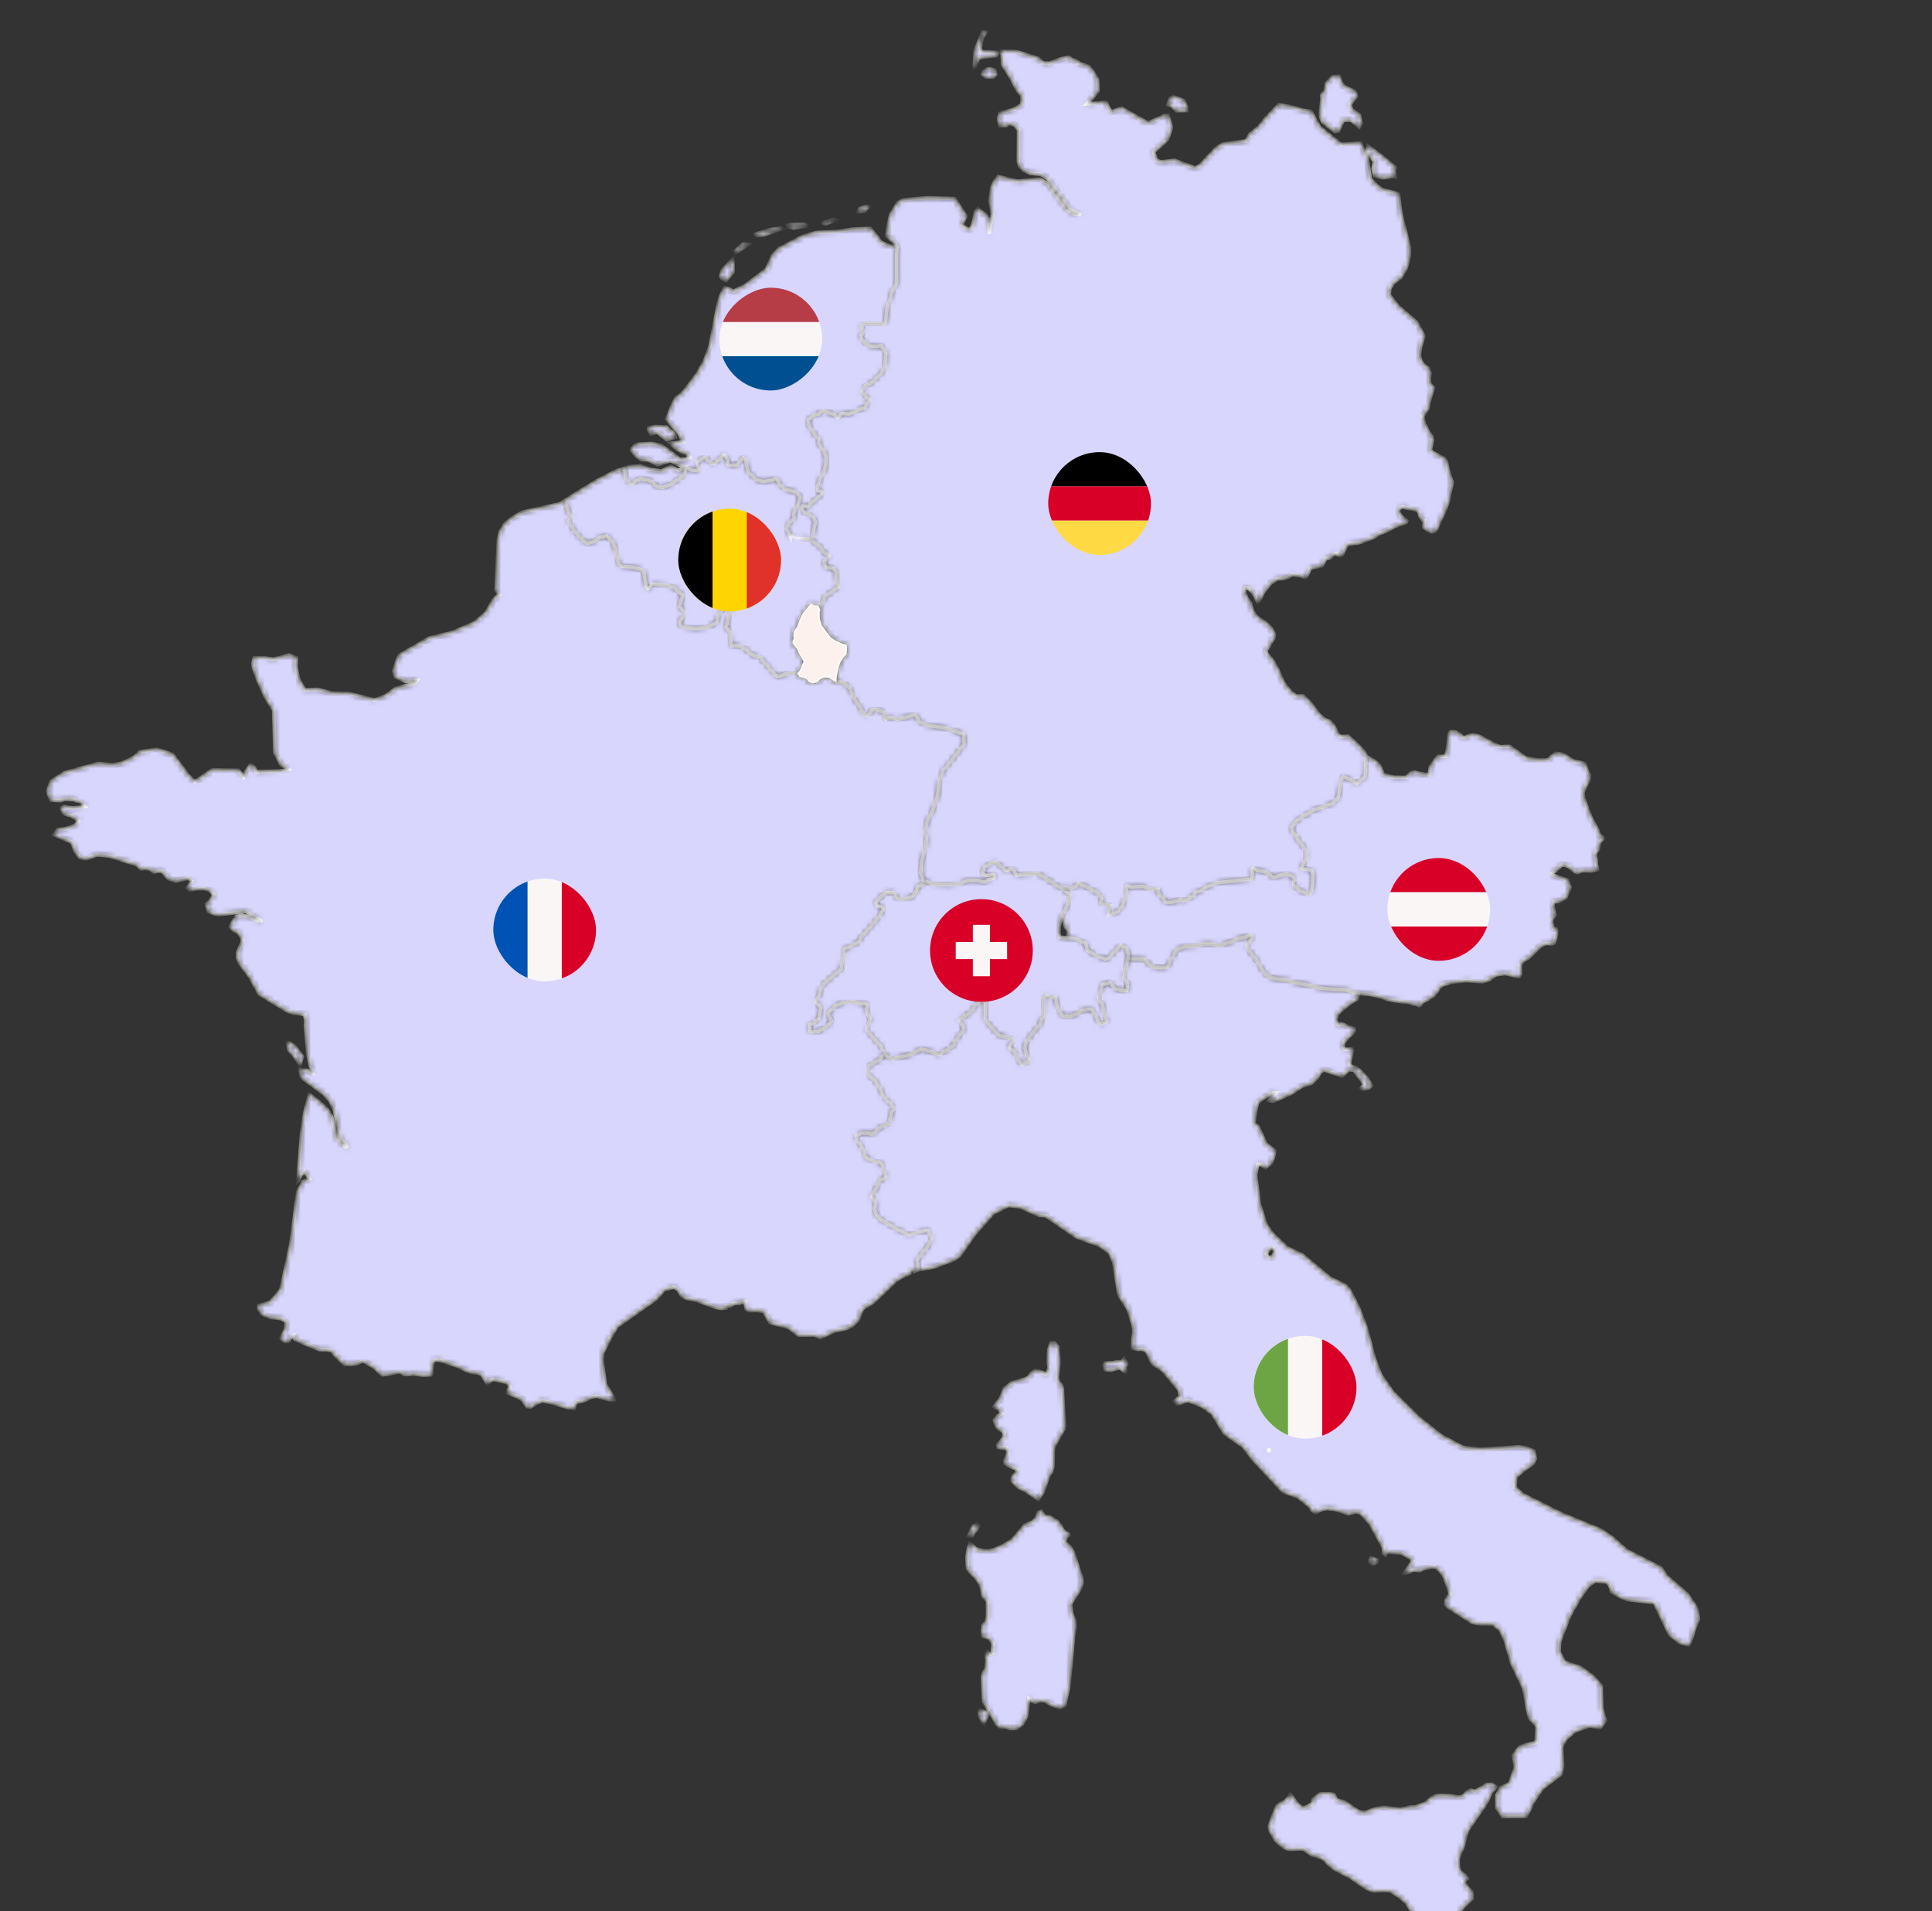
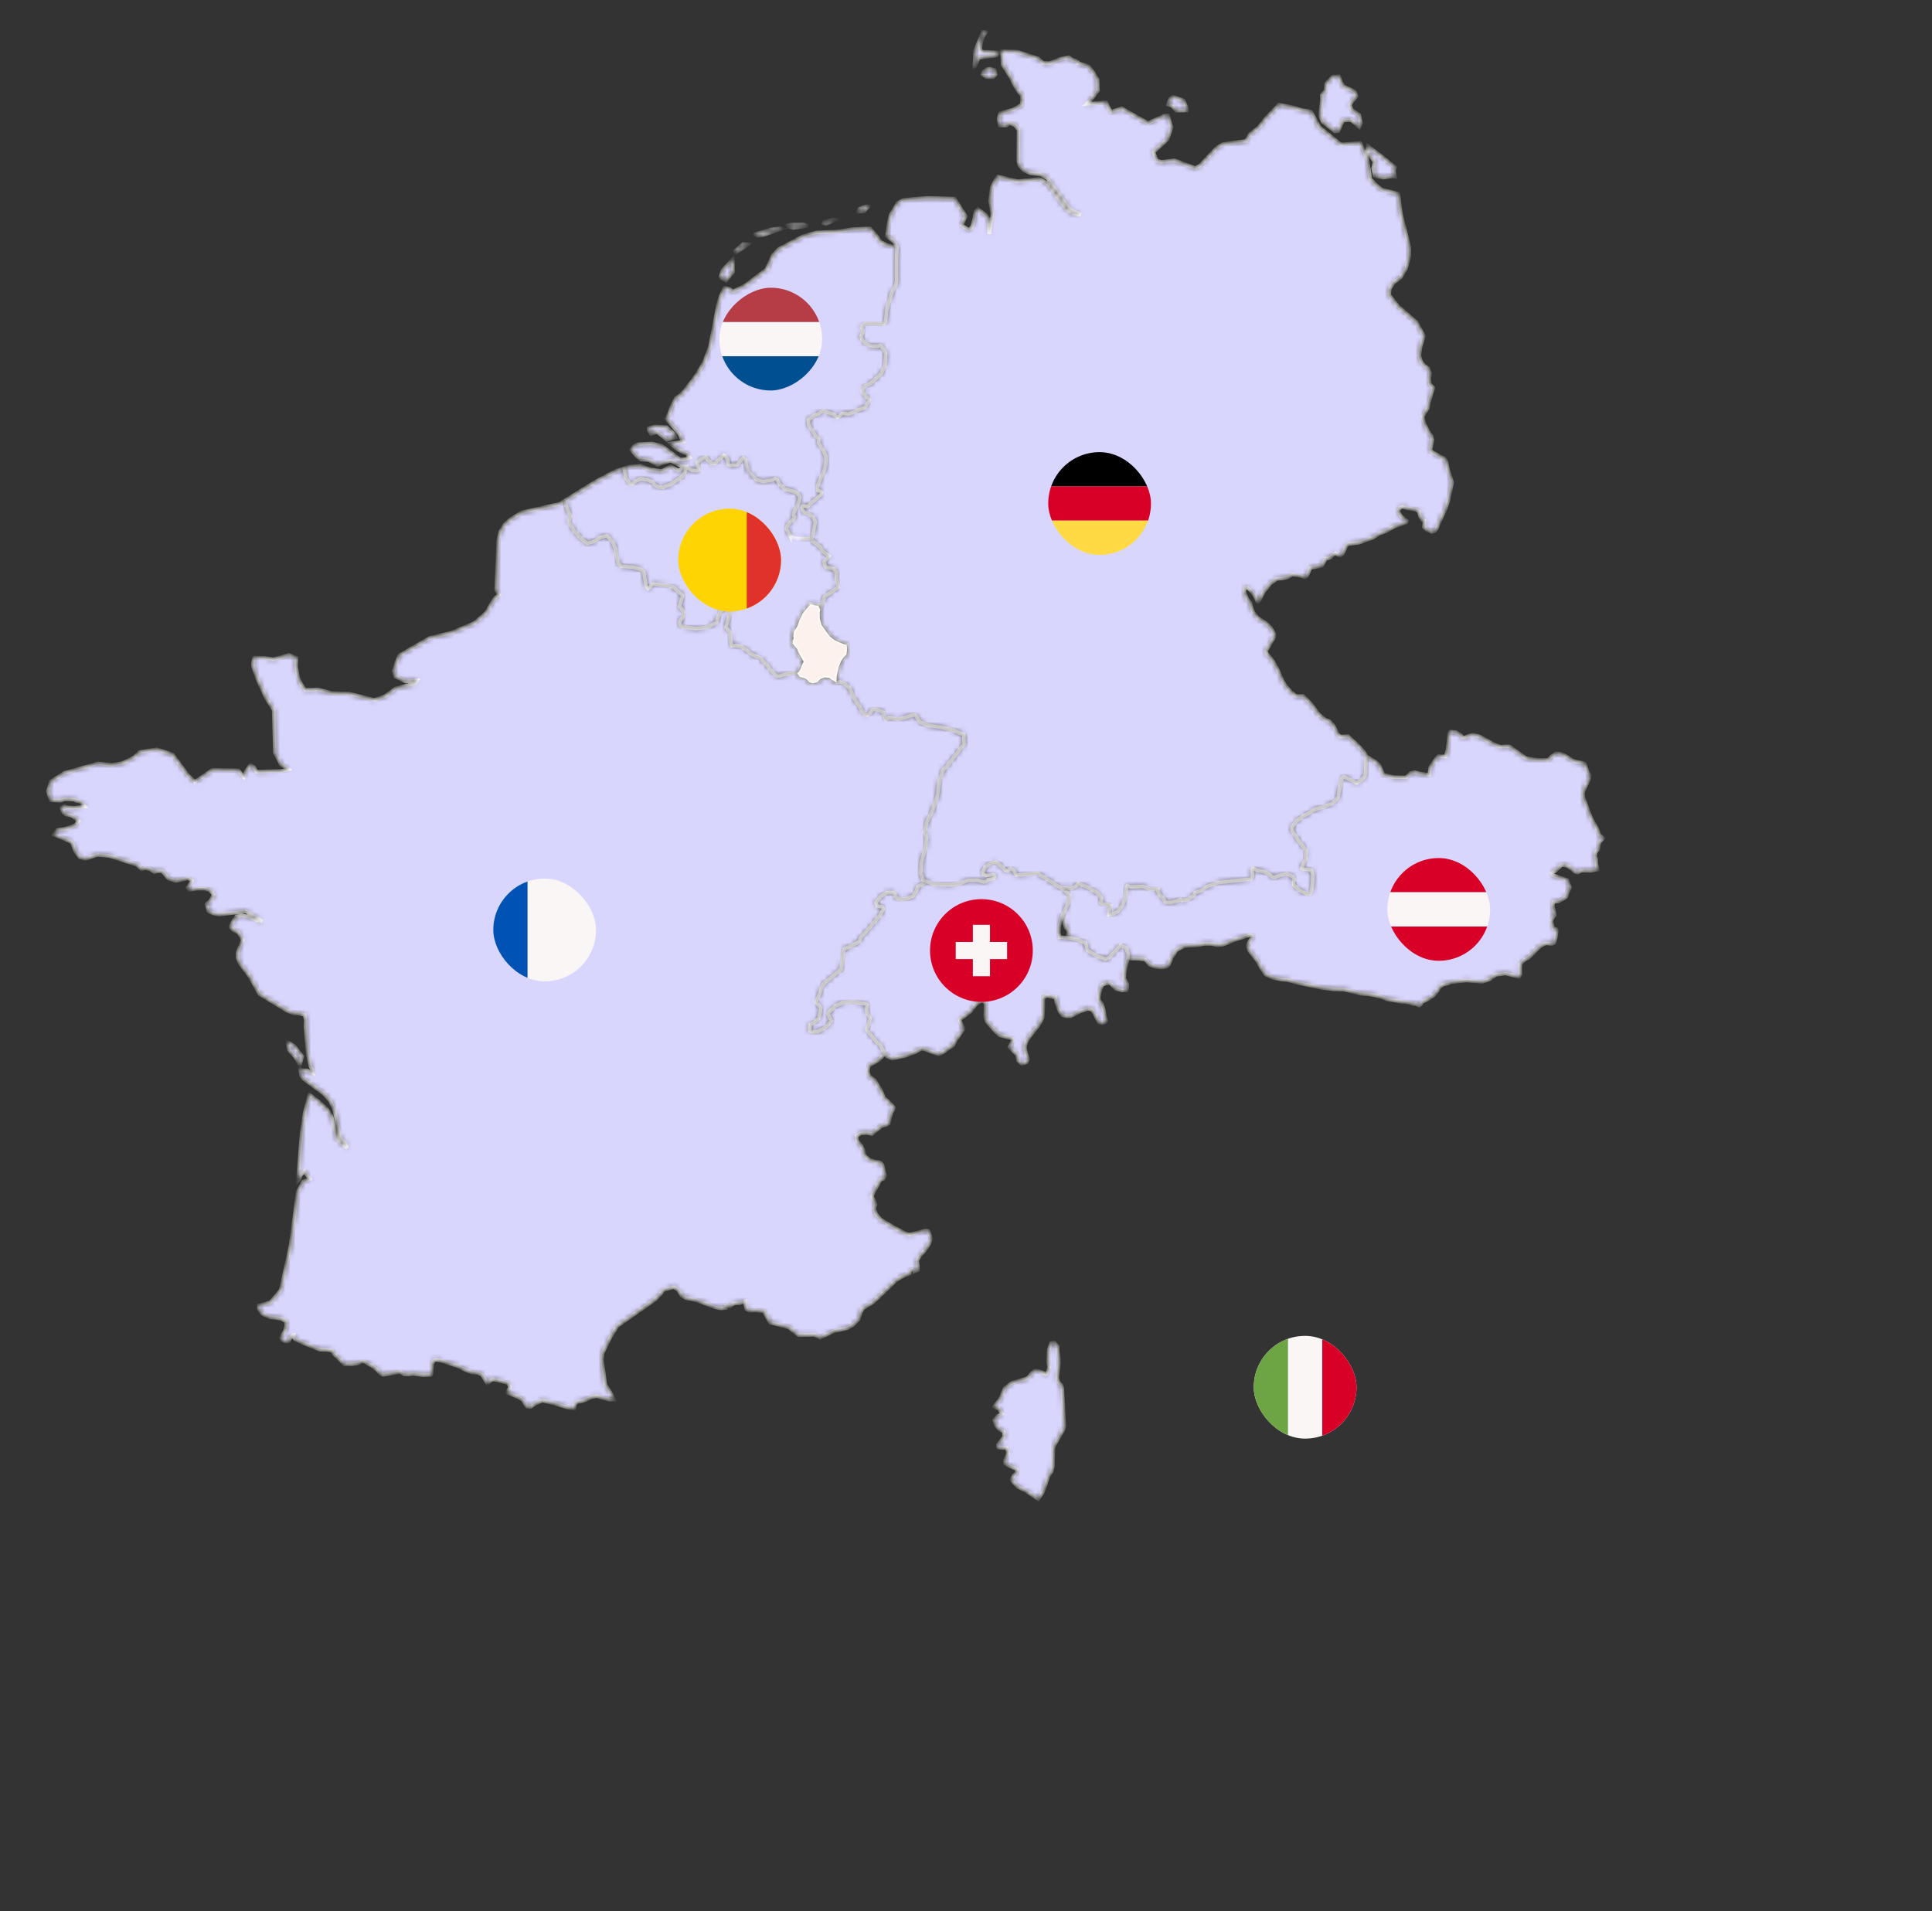
<svg xmlns="http://www.w3.org/2000/svg" width="376" height="372" viewBox="0 0 376 372" fill="none">
  <rect x="0" y="0" width="376" height="372" fill="#333333" stroke="none" />
  <g clip-path="url(#clip0_8303_48618)">
    <mask id="path-2-inside-1_8303_48618" fill="white">
      <path d="M309.38 150.819L309.326 151.031L309.247 151.815L308.71 152.806L308.129 154.098L308.169 155.233L309.651 159.149L310.97 161.521L311.216 162.423L312.063 163.118L311.261 163.991L311.103 165.283L310.581 165.86L310.443 166.595L310.665 167.266L310.66 168.104L310.95 169.254L309.66 169.505L308.129 169.466L307.583 169.535L307.071 169.85L306.544 169.692L305.155 168.612L304.378 168.371L303.826 168.435L303.413 168.908L302.699 169.51L302.034 169.934L302.182 170.304L305.052 171.275L305.559 172.765L305.008 173.978L304.821 174.575L304.146 175.038L303.324 175.448L302.33 175.551L302.211 176.207L302.6 178.126L302.285 178.54L301.97 179.137L302.266 180.71L302.881 180.823L303.019 181.178L302.91 181.819L302.802 182.495L302.586 183.21L302.477 183.531L302.069 183.728L300.799 183.624L299.701 184.236L297.495 186.426L296.727 186.8L295.89 187.678L295.939 189.597L295.826 189.774L295.624 190.169L292.99 189.488L292.902 189.503L291.134 189.749L289.928 190.627L288.466 191.135L285.393 190.864L282.405 191.204L281.696 191.461L280.923 191.609L280.194 192.122L279.776 192.842L279.032 193.749L277.974 194.464L276.827 195.017L276.551 195.475L276.177 195.741L275.532 195.396L275.015 195.416L274.38 195.179L272.268 194.923L269.954 194.499L268.846 194.094L267.596 193.769L266.247 193.508L265.04 193.448L264.43 193.325L261.53 192.62L259.615 192.571L257.089 192.275L252.072 191.209L250.61 190.775L249.217 190.642L247.563 190.272L246.307 189.666L245.505 188.512L244.643 186.983L243.072 184.976L242.748 183.975L243.23 183.097L243.722 182.431L243.668 182.15L243.284 182.002L240.522 182.86L237.844 183.945L236.79 183.975L235.771 183.738L234.412 183.718L233.113 184.009L230.503 184.157L228.977 184.956L228.002 186.509L227.475 187.762L227.032 188.166L226.121 188.319L224.763 188.201L223.807 187.841L222.833 186.771L221.321 186.618L219.933 186.593L219.564 186.396L219.588 185.696L219.042 184.384L218.136 183.975L215.792 186.445L215.152 186.667L213.267 185.982L211.617 184.926L211.44 184.152L211.169 183.516L209.786 182.914L208.058 182.505H207.506L207.723 182.13L207.925 181.494L207.797 180.991L207.393 180.463L207.172 179.906L207.103 179.363L206.98 178.92L206.906 178.5L206.778 178.175L207.905 175.709L208.137 174.175L207.152 173.273L206.733 173.006L207.078 172.804L208.481 172.972L209.372 172.464L209.84 171.956L211.086 172.434L212.917 173.391L213.779 174.042L214.133 174.54L214.335 174.959L214.227 175.679L214.64 175.961L215.502 176.064L216.078 176.286L215.876 177.233L215.837 178.007L216.629 177.899L217.629 177.307L218.407 176.237L218.889 175.196L219.253 172.661L219.381 172.449L219.982 172.646L222.409 172.538L223.556 173.011L225.373 173.09L225.339 173.485L225.659 174.106L226.466 174.999L226.86 175.581L227.702 175.684L229.006 175.364L229.765 175.029L230.055 175.265L231.242 175.033L232.295 174.313L232.556 173.766L233.62 173.376L235.057 172.484L237.032 171.798L243.506 171.059L243.757 170.501L243.663 169.224L243.835 169.037L244.648 169.352L245.957 169.653L246.967 170.102L247.612 170.694L248.217 170.718L249.153 170.304L250.418 170.038L251.6 170.654L251.944 171.315L251.737 171.655L251.757 172.193L252.126 172.642L253.087 173.371L254.317 173.998L254.957 173.948L255.194 173.342L255.42 171.887L255.504 170.329L255.223 169.436L254.559 169.219L253.766 169.145L253.342 168.958L253.495 168.469L254.125 167.197L254.12 165.496L252.688 163.553L251.442 161.673L251.447 161.032L252.195 159.918L253.342 159.03L255.898 157.551L256.7 157.245L257.734 156.998L259.221 156.387L259.935 155.76L260.417 155.08L261.117 151.534L261.279 151.381L261.486 151.174L264.09 152.402L264.322 152.195L264.765 151.998L265.611 151.056L265.799 150.345L265.779 148.989L265.857 147.712L266.02 147.303L266.409 147.455L267.532 148.116L268.423 148.866L269.255 150.745L271.199 151.243L273.656 151.292L274.533 150.454L275.33 150.262L276.231 150.518L278.132 150.809L278.343 149.295L279.436 147.712L279.933 147.16L281.327 147.214L281.666 146.03L282.011 142.751L282.302 142.391L283.316 142.46L284.325 143.056L284.625 143.545L285.152 143.505L285.886 143.17L286.688 142.958L287.963 143.308L290.676 144.797L292.079 145.345L292.966 145.241L293.798 145.261L297.003 147.559L299.243 147.88L301.286 147.89L301.946 147.199L302.812 146.612L303.723 146.691L304.516 146.992L306.061 147.988L306.775 148.245L307.726 148.407L308.42 148.629L309.035 150.355L309.38 150.819Z" />
    </mask>
    <path d="M309.38 150.819L309.326 151.031L309.247 151.815L308.71 152.806L308.129 154.098L308.169 155.233L309.651 159.149L310.97 161.521L311.216 162.423L312.063 163.118L311.261 163.991L311.103 165.283L310.581 165.86L310.443 166.595L310.665 167.266L310.66 168.104L310.95 169.254L309.66 169.505L308.129 169.466L307.583 169.535L307.071 169.85L306.544 169.692L305.155 168.612L304.378 168.371L303.826 168.435L303.413 168.908L302.699 169.51L302.034 169.934L302.182 170.304L305.052 171.275L305.559 172.765L305.008 173.978L304.821 174.575L304.146 175.038L303.324 175.448L302.33 175.551L302.211 176.207L302.6 178.126L302.285 178.54L301.97 179.137L302.266 180.71L302.881 180.823L303.019 181.178L302.91 181.819L302.802 182.495L302.586 183.21L302.477 183.531L302.069 183.728L300.799 183.624L299.701 184.236L297.495 186.426L296.727 186.8L295.89 187.678L295.939 189.597L295.826 189.774L295.624 190.169L292.99 189.488L292.902 189.503L291.134 189.749L289.928 190.627L288.466 191.135L285.393 190.864L282.405 191.204L281.696 191.461L280.923 191.609L280.194 192.122L279.776 192.842L279.032 193.749L277.974 194.464L276.827 195.017L276.551 195.475L276.177 195.741L275.532 195.396L275.015 195.416L274.38 195.179L272.268 194.923L269.954 194.499L268.846 194.094L267.596 193.769L266.247 193.508L265.04 193.448L264.43 193.325L261.53 192.62L259.615 192.571L257.089 192.275L252.072 191.209L250.61 190.775L249.217 190.642L247.563 190.272L246.307 189.666L245.505 188.512L244.643 186.983L243.072 184.976L242.748 183.975L243.23 183.097L243.722 182.431L243.668 182.15L243.284 182.002L240.522 182.86L237.844 183.945L236.79 183.975L235.771 183.738L234.412 183.718L233.113 184.009L230.503 184.157L228.977 184.956L228.002 186.509L227.475 187.762L227.032 188.166L226.121 188.319L224.763 188.201L223.807 187.841L222.833 186.771L221.321 186.618L219.933 186.593L219.564 186.396L219.588 185.696L219.042 184.384L218.136 183.975L215.792 186.445L215.152 186.667L213.267 185.982L211.617 184.926L211.44 184.152L211.169 183.516L209.786 182.914L208.058 182.505H207.506L207.723 182.13L207.925 181.494L207.797 180.991L207.393 180.463L207.172 179.906L207.103 179.363L206.98 178.92L206.906 178.5L206.778 178.175L207.905 175.709L208.137 174.175L207.152 173.273L206.733 173.006L207.078 172.804L208.481 172.972L209.372 172.464L209.84 171.956L211.086 172.434L212.917 173.391L213.779 174.042L214.133 174.54L214.335 174.959L214.227 175.679L214.64 175.961L215.502 176.064L216.078 176.286L215.876 177.233L215.837 178.007L216.629 177.899L217.629 177.307L218.407 176.237L218.889 175.196L219.253 172.661L219.381 172.449L219.982 172.646L222.409 172.538L223.556 173.011L225.373 173.09L225.339 173.485L225.659 174.106L226.466 174.999L226.86 175.581L227.702 175.684L229.006 175.364L229.765 175.029L230.055 175.265L231.242 175.033L232.295 174.313L232.556 173.766L233.62 173.376L235.057 172.484L237.032 171.798L243.506 171.059L243.757 170.501L243.663 169.224L243.835 169.037L244.648 169.352L245.957 169.653L246.967 170.102L247.612 170.694L248.217 170.718L249.153 170.304L250.418 170.038L251.6 170.654L251.944 171.315L251.737 171.655L251.757 172.193L252.126 172.642L253.087 173.371L254.317 173.998L254.957 173.948L255.194 173.342L255.42 171.887L255.504 170.329L255.223 169.436L254.559 169.219L253.766 169.145L253.342 168.958L253.495 168.469L254.125 167.197L254.12 165.496L252.688 163.553L251.442 161.673L251.447 161.032L252.195 159.918L253.342 159.03L255.898 157.551L256.7 157.245L257.734 156.998L259.221 156.387L259.935 155.76L260.417 155.08L261.117 151.534L261.279 151.381L261.486 151.174L264.09 152.402L264.322 152.195L264.765 151.998L265.611 151.056L265.799 150.345L265.779 148.989L265.857 147.712L266.02 147.303L266.409 147.455L267.532 148.116L268.423 148.866L269.255 150.745L271.199 151.243L273.656 151.292L274.533 150.454L275.33 150.262L276.231 150.518L278.132 150.809L278.343 149.295L279.436 147.712L279.933 147.16L281.327 147.214L281.666 146.03L282.011 142.751L282.302 142.391L283.316 142.46L284.325 143.056L284.625 143.545L285.152 143.505L285.886 143.17L286.688 142.958L287.963 143.308L290.676 144.797L292.079 145.345L292.966 145.241L293.798 145.261L297.003 147.559L299.243 147.88L301.286 147.89L301.946 147.199L302.812 146.612L303.723 146.691L304.516 146.992L306.061 147.988L306.775 148.245L307.726 148.407L308.42 148.629L309.035 150.355L309.38 150.819Z" fill="#D9D6FD" stroke="#FBF9F8" stroke-width="0.669" mask="url(#path-2-inside-1_8303_48618)" />
    <mask id="path-3-inside-2_8303_48618" fill="white">
      <path d="M141.678 89.925L141.742 90.384L142.122 90.577L143.446 90.478L144.115 89.644L144.647 89.122L145.041 89.477L145.233 90.502L145.597 91.834L147.178 93.323L148.512 93.748L150.156 93.457L150.806 93.19L151.249 93.412L151.688 94.201L152.628 95.099L154.617 95.74L155.223 96.1L155.646 96.707L155.523 97.565L154.578 99.71L154.454 100.341L154.582 100.553L154.395 100.948L153.165 102.383L153.056 102.886L153.465 103.71L153.805 104.39L153.814 104.257L155.7 103.641L156.552 104.878L157.95 104.923L158.118 105.322L159.688 106.476L160.171 107.389L161.298 108.271L160.363 109.386L160.505 109.884L160.84 110.392L162.11 110.688L162.745 111.418L162.785 112.537L163.075 114.352L160.456 116.157L159.713 118.169L159.644 118.564L159.555 118.505L159.269 117.839L158.792 117.849L157.709 117.568L156.197 119.382L155.513 120.892L155.109 121.996L154.499 122.889L154.376 123.831L154.454 124.23L154.248 124.738L154.238 125.276L155.104 126.326L155.326 126.898L156.384 128.767L156.055 129.443L155.794 130.178L155.488 130.701L155.129 131.031L154.036 131.011L152.648 131.243L151.712 131.613H151.23L150.225 130.686L149.103 129.295L148.394 128.629L148.069 128.057L147.188 127.816L145.932 127.13L145.061 126.381L144.312 125.912L143.259 125.68L142.387 125.705L142.136 124.442L142.028 123.002L141.319 122.031L142.294 118.243L141.713 117.873L141.083 118.174L140.167 119.082L139.729 120.157L139.468 121.113L137.932 122.016L135.495 122.346L132.831 122.016L132.467 121.774L132.295 121.498V121.168L132.477 120.655L132.94 120.028L133.058 119.141L132.58 118.371L132.27 118.071L132.393 117.326L132.743 116.394L132.817 115.856L131.01 114.244L129.705 113.928L128.44 113.869L127.48 113.686L126.918 113.765L126.52 114.234L126.111 114.574L125.806 114.17L125.244 111.299L124.811 110.865L123.177 110.382L120.951 110.209L120.36 109.687L120.036 108.39L119.829 106.831L119.1 105.332L118.726 104.952L118.061 104.292L116.899 104.563L115.506 105.436L114.684 105.672L114.369 105.766L113.261 104.918L112.01 103.591L111.011 102.181L110.77 101.397L111.075 100.445L110.711 99.715L110.174 98.379L110.021 97.333L116.033 93.624L119.696 91.721L121.424 91.144L121.837 93.057L122.153 93.664L122.561 94.058L123.103 94.137L123.728 93.664L124.604 93.166L126.008 93.397L127.027 93.856L127.386 94.335L128.066 94.788L129.05 94.897L130.956 94.029L132.787 92.707L133.324 91.785L133.525 90.951L134.609 91.504L135.564 91.622L135.987 91.375L135.716 90.039L136.494 89.324L137.356 88.998L137.745 89.575L138.537 90.167L139.163 90.172L140.842 88.633L141.235 88.939L141.6 89.487L141.678 89.925Z" />
    </mask>
-     <path d="M141.678 89.925L141.742 90.384L142.122 90.577L143.446 90.478L144.115 89.644L144.647 89.122L145.041 89.477L145.233 90.502L145.597 91.834L147.178 93.323L148.512 93.748L150.156 93.457L150.806 93.19L151.249 93.412L151.688 94.201L152.628 95.099L154.617 95.74L155.223 96.1L155.646 96.707L155.523 97.565L154.578 99.71L154.454 100.341L154.582 100.553L154.395 100.948L153.165 102.383L153.056 102.886L153.465 103.71L153.805 104.39L153.814 104.257L155.7 103.641L156.552 104.878L157.95 104.923L158.118 105.322L159.688 106.476L160.171 107.389L161.298 108.271L160.363 109.386L160.505 109.884L160.84 110.392L162.11 110.688L162.745 111.418L162.785 112.537L163.075 114.352L160.456 116.157L159.713 118.169L159.644 118.564L159.555 118.505L159.269 117.839L158.792 117.849L157.709 117.568L156.197 119.382L155.513 120.892L155.109 121.996L154.499 122.889L154.376 123.831L154.454 124.23L154.248 124.738L154.238 125.276L155.104 126.326L155.326 126.898L156.384 128.767L156.055 129.443L155.794 130.178L155.488 130.701L155.129 131.031L154.036 131.011L152.648 131.243L151.712 131.613H151.23L150.225 130.686L149.103 129.295L148.394 128.629L148.069 128.057L147.188 127.816L145.932 127.13L145.061 126.381L144.312 125.912L143.259 125.68L142.387 125.705L142.136 124.442L142.028 123.002L141.319 122.031L142.294 118.243L141.713 117.873L141.083 118.174L140.167 119.082L139.729 120.157L139.468 121.113L137.932 122.016L135.495 122.346L132.831 122.016L132.467 121.774L132.295 121.498V121.168L132.477 120.655L132.94 120.028L133.058 119.141L132.58 118.371L132.27 118.071L132.393 117.326L132.743 116.394L132.817 115.856L131.01 114.244L129.705 113.928L128.44 113.869L127.48 113.686L126.918 113.765L126.52 114.234L126.111 114.574L125.806 114.17L125.244 111.299L124.811 110.865L123.177 110.382L120.951 110.209L120.36 109.687L120.036 108.39L119.829 106.831L119.1 105.332L118.726 104.952L118.061 104.292L116.899 104.563L115.506 105.436L114.684 105.672L114.369 105.766L113.261 104.918L112.01 103.591L111.011 102.181L110.77 101.397L111.075 100.445L110.711 99.715L110.174 98.379L110.021 97.333L116.033 93.624L119.696 91.721L121.424 91.144L121.837 93.057L122.153 93.664L122.561 94.058L123.103 94.137L123.728 93.664L124.604 93.166L126.008 93.397L127.027 93.856L127.386 94.335L128.066 94.788L129.05 94.897L130.956 94.029L132.787 92.707L133.324 91.785L133.525 90.951L134.609 91.504L135.564 91.622L135.987 91.375L135.716 90.039L136.494 89.324L137.356 88.998L137.745 89.575L138.537 90.167L139.163 90.172L140.842 88.633L141.235 88.939L141.6 89.487L141.678 89.925Z" fill="#D9D6FD" stroke="#FBF9F8" stroke-width="0.669" mask="url(#path-3-inside-2_8303_48618)" />
+     <path d="M141.678 89.925L141.742 90.384L142.122 90.577L143.446 90.478L144.115 89.644L144.647 89.122L145.041 89.477L145.233 90.502L147.178 93.323L148.512 93.748L150.156 93.457L150.806 93.19L151.249 93.412L151.688 94.201L152.628 95.099L154.617 95.74L155.223 96.1L155.646 96.707L155.523 97.565L154.578 99.71L154.454 100.341L154.582 100.553L154.395 100.948L153.165 102.383L153.056 102.886L153.465 103.71L153.805 104.39L153.814 104.257L155.7 103.641L156.552 104.878L157.95 104.923L158.118 105.322L159.688 106.476L160.171 107.389L161.298 108.271L160.363 109.386L160.505 109.884L160.84 110.392L162.11 110.688L162.745 111.418L162.785 112.537L163.075 114.352L160.456 116.157L159.713 118.169L159.644 118.564L159.555 118.505L159.269 117.839L158.792 117.849L157.709 117.568L156.197 119.382L155.513 120.892L155.109 121.996L154.499 122.889L154.376 123.831L154.454 124.23L154.248 124.738L154.238 125.276L155.104 126.326L155.326 126.898L156.384 128.767L156.055 129.443L155.794 130.178L155.488 130.701L155.129 131.031L154.036 131.011L152.648 131.243L151.712 131.613H151.23L150.225 130.686L149.103 129.295L148.394 128.629L148.069 128.057L147.188 127.816L145.932 127.13L145.061 126.381L144.312 125.912L143.259 125.68L142.387 125.705L142.136 124.442L142.028 123.002L141.319 122.031L142.294 118.243L141.713 117.873L141.083 118.174L140.167 119.082L139.729 120.157L139.468 121.113L137.932 122.016L135.495 122.346L132.831 122.016L132.467 121.774L132.295 121.498V121.168L132.477 120.655L132.94 120.028L133.058 119.141L132.58 118.371L132.27 118.071L132.393 117.326L132.743 116.394L132.817 115.856L131.01 114.244L129.705 113.928L128.44 113.869L127.48 113.686L126.918 113.765L126.52 114.234L126.111 114.574L125.806 114.17L125.244 111.299L124.811 110.865L123.177 110.382L120.951 110.209L120.36 109.687L120.036 108.39L119.829 106.831L119.1 105.332L118.726 104.952L118.061 104.292L116.899 104.563L115.506 105.436L114.684 105.672L114.369 105.766L113.261 104.918L112.01 103.591L111.011 102.181L110.77 101.397L111.075 100.445L110.711 99.715L110.174 98.379L110.021 97.333L116.033 93.624L119.696 91.721L121.424 91.144L121.837 93.057L122.153 93.664L122.561 94.058L123.103 94.137L123.728 93.664L124.604 93.166L126.008 93.397L127.027 93.856L127.386 94.335L128.066 94.788L129.05 94.897L130.956 94.029L132.787 92.707L133.324 91.785L133.525 90.951L134.609 91.504L135.564 91.622L135.987 91.375L135.716 90.039L136.494 89.324L137.356 88.998L137.745 89.575L138.537 90.167L139.163 90.172L140.842 88.633L141.235 88.939L141.6 89.487L141.678 89.925Z" fill="#D9D6FD" stroke="#FBF9F8" stroke-width="0.669" mask="url(#path-3-inside-2_8303_48618)" />
    <mask id="path-4-inside-3_8303_48618" fill="white">
      <path d="M206.731 173.007L207.149 173.273L208.134 174.175L207.902 175.709L206.775 178.175L206.179 180.167L206.115 181.691L206.228 182.406L206.43 182.396L207.503 182.505H208.055L209.783 182.914L211.166 183.516L211.437 184.152L211.615 184.926L213.264 185.982L215.149 186.667L215.789 186.445L218.133 183.975L219.039 184.384L219.585 185.696L219.561 186.396L218.916 189.015L218.803 190.42L219.359 191.347L219.418 192.072L219.256 192.728L218.32 192.787L217.065 192.432L216.006 191.303L215.204 191.441L214.509 191.732L214.15 192.797L213.835 194.07L213.938 194.775L214.436 195.322L214.82 196.476L215.1 197.976L215.312 198.661L215.08 198.967L214.421 199.174L213.869 198.972L212.914 197.182L212.466 196.501L211.708 196.378L210.374 196.817L208.326 197.818L207.494 197.813L206.795 197.611L206.135 196.762L205.574 195.12L205.396 194.089L205.007 194.119L203.693 193.823L203.082 194.232L203.077 195.909L202.959 198L202.3 199.347L200.468 201.674L199.798 202.685L199.528 203.415L199.474 204.047L199.754 205.136L200.133 206.177L199.813 206.769L198.848 207.08L198.164 206.448L197.903 205.324L196.421 203.785L197.096 202.498L196.982 202.178L194.535 201.507L193.482 200.53L192.005 198.814L191.729 198.079L191.793 195.682L191.705 195.101L191.508 194.814L190.794 194.834L189.794 195.668L188.874 196.91L186.993 198.316L186.796 198.612L187.431 199.978L187.402 200.506L185.865 202.68L185.575 203.396L183.63 204.752L182.739 205.26L180.041 204.264L179.293 204.145L178.091 204.811L176.388 205.447L173.636 206.083L172.622 205.62L172.144 205.186L171.908 204.525L171.214 203.366L170.436 202.68L169.894 201.931L169.171 201.112L168.703 200.427L169.323 198.227L168.87 197.458L168.639 196.353L168.757 195.604L168.511 195.421L166.024 194.987L163.962 195.125L162.485 195.86L161.278 197.083L161.131 197.349L161.209 197.566L161.81 198.686L160.791 199.869L159.23 200.787L158.127 200.88L157.64 200.703L157.62 199.44L158.536 198.972L159.363 198.148L159.639 196.984L159.737 196.166L158.871 195.174L158.974 194.563L159.516 193.409L159.826 192.388L160.259 191.505L161.978 190.06L163.701 188.601L163.962 187.052L164.1 185.163L164.341 184.709L166.669 183.575L167.25 183.126L167.546 182.485L169.377 180.36L171.189 178.249L171.558 177.539L171.864 177.12V176.774L171.632 176.508L170.771 176.335L170.475 175.66L171.416 174.457L172.592 173.722L173.734 173.707L174.192 174.047L174.168 174.447L174.66 174.876L175.526 175.014L176.595 174.866L177.658 174.417L178.313 173.347L178.692 172.533L180.361 171.606L181.499 172.075L184.664 172.198L186.968 171.946L188.411 171.315H190.198L191.399 171.67L191.611 171.616L191.946 171.537L192.271 171.197L193.403 170.965L193.551 170.684L193.506 170.393L193.305 170.25L191.911 170.398L191.385 170.176L191.247 169.663L191.695 168.765L192.719 168.036L193.585 167.858L194.211 168.055L195.732 169.406L196.101 169.451L196.313 169.209L196.628 169.071L197.155 169.338L197.745 170.176L197.849 170.304L201.251 170.008H202.014L204.323 171.483L206.731 173.007Z" />
    </mask>
    <path d="M206.731 173.007L207.149 173.273L208.134 174.175L207.902 175.709L206.775 178.175L206.179 180.167L206.115 181.691L206.228 182.406L206.43 182.396L207.503 182.505H208.055L209.783 182.914L211.166 183.516L211.437 184.152L211.615 184.926L213.264 185.982L215.149 186.667L215.789 186.445L218.133 183.975L219.039 184.384L219.585 185.696L219.561 186.396L218.916 189.015L218.803 190.42L219.359 191.347L219.418 192.072L219.256 192.728L218.32 192.787L217.065 192.432L216.006 191.303L215.204 191.441L214.509 191.732L214.15 192.797L213.835 194.07L213.938 194.775L214.436 195.322L214.82 196.476L215.1 197.976L215.312 198.661L215.08 198.967L214.421 199.174L213.869 198.972L212.914 197.182L212.466 196.501L211.708 196.378L210.374 196.817L208.326 197.818L207.494 197.813L206.795 197.611L206.135 196.762L205.574 195.12L205.396 194.089L205.007 194.119L203.693 193.823L203.082 194.232L203.077 195.909L202.959 198L202.3 199.347L200.468 201.674L199.798 202.685L199.528 203.415L199.474 204.047L199.754 205.136L200.133 206.177L199.813 206.769L198.848 207.08L198.164 206.448L197.903 205.324L196.421 203.785L197.096 202.498L196.982 202.178L194.535 201.507L193.482 200.53L192.005 198.814L191.729 198.079L191.793 195.682L191.705 195.101L191.508 194.814L190.794 194.834L189.794 195.668L188.874 196.91L186.993 198.316L186.796 198.612L187.431 199.978L187.402 200.506L185.865 202.68L185.575 203.396L183.63 204.752L182.739 205.26L180.041 204.264L179.293 204.145L178.091 204.811L176.388 205.447L173.636 206.083L172.622 205.62L172.144 205.186L171.908 204.525L171.214 203.366L170.436 202.68L169.894 201.931L169.171 201.112L168.703 200.427L169.323 198.227L168.87 197.458L168.639 196.353L168.757 195.604L168.511 195.421L166.024 194.987L163.962 195.125L162.485 195.86L161.278 197.083L161.131 197.349L161.209 197.566L161.81 198.686L160.791 199.869L159.23 200.787L158.127 200.88L157.64 200.703L157.62 199.44L158.536 198.972L159.363 198.148L159.639 196.984L159.737 196.166L158.871 195.174L158.974 194.563L159.516 193.409L159.826 192.388L160.259 191.505L161.978 190.06L163.701 188.601L163.962 187.052L164.1 185.163L164.341 184.709L166.669 183.575L167.25 183.126L167.546 182.485L169.377 180.36L171.189 178.249L171.558 177.539L171.864 177.12V176.774L171.632 176.508L170.771 176.335L170.475 175.66L171.416 174.457L172.592 173.722L173.734 173.707L174.192 174.047L174.168 174.447L174.66 174.876L175.526 175.014L176.595 174.866L177.658 174.417L178.313 173.347L178.692 172.533L180.361 171.606L181.499 172.075L184.664 172.198L186.968 171.946L188.411 171.315H190.198L191.399 171.67L191.611 171.616L191.946 171.537L192.271 171.197L193.403 170.965L193.551 170.684L193.506 170.393L193.305 170.25L191.911 170.398L191.385 170.176L191.247 169.663L191.695 168.765L192.719 168.036L193.585 167.858L194.211 168.055L195.732 169.406L196.101 169.451L196.313 169.209L196.628 169.071L197.155 169.338L197.745 170.176L197.849 170.304L201.251 170.008H202.014L204.323 171.483L206.731 173.007Z" fill="#D9D6FD" stroke="#FBF9F8" stroke-width="0.669" mask="url(#path-4-inside-3_8303_48618)" />
    <mask id="path-5-inside-4_8303_48618" fill="white">
      <path d="M189.924 12.722L189.604 13.195L189.757 9.807L191.268 6.187L191.908 6.271L191.254 7.252L191.062 7.938L190.796 9.304L190.914 10.014L194.365 10.211L193.962 10.843L190.461 11.267L189.924 12.722ZM209.711 11.8L209.795 12.238L211.818 12.874L212.67 13.89L213.615 15.429L213.709 17.639L212.498 19.227L211.493 20.233L215.289 19.853L215.668 20.76L216.244 21.742L218.288 21.041L223.418 23.936L226.519 22.526L227.312 22.442L228.016 24.78L227.243 27.127L224.511 29.622L225.116 31.161L225.993 31.502L228.568 31.176L232.649 32.69L233.501 32.217L236.809 28.72L238.134 27.965L242.486 27.428L243.278 26.067L245.041 24.701L246.173 23.206L248.896 20.351L251.712 20.864L253.356 21.411L255.158 21.687L256.798 24.73L260.953 28.079L264.769 27.788L266.123 30.949L266.723 34.835L267.895 36.053L268.924 36.847L272.031 37.676L272.154 37.725L272.257 38.248L272.449 40.171L272.71 41.759L274.31 48.082L274.28 49.62L274.261 50.03L273.675 52.185L272.636 53.995L271.263 55.016L270.504 56.15L270.367 57.398L272.095 59.583L275.694 62.704L277.146 65.367L276.461 67.577L276.255 69.194L276.521 70.22L277.097 71.044L277.983 71.665L278.337 72.622L278.155 73.914L278.323 74.811L278.987 75.448L278.923 75.694L278.603 76.592L278.165 78.224L277.914 79.418L276.9 81.035L277.21 82.411L278.003 84.029L278.608 84.842L278.8 85.612L278.416 87.436L278.608 87.905L281.114 89.246L281.523 89.863L281.764 91.15L282.645 93.897L281.917 97.369L281.277 99.268L279.849 102.271L279.78 102.547L279.618 102.912L279.189 103.435L278.593 103.514L277.692 103.124L277.077 102.621L277.22 101.329L276.821 101.24L276.329 100.446L276.137 99.593L275.605 99.243L273.67 98.883L273.01 98.632L272.503 98.814L272.124 99.421L272.365 99.968L272.725 100.501L273.798 101.344L273.69 101.679L271.376 102.503L269.924 103.341L268.57 103.815L267.191 104.683L264.468 105.659L262.469 105.916L262.056 106.172L261.313 107.824L260.81 108.169L260.323 107.992L259.959 107.72L259.496 107.942L259.013 108.49L258.506 108.702L258.068 108.697L257.285 110.137L255.011 110.571L254.745 111.316L254.326 112.179L253.992 112.391L252.967 112.05L251.545 111.858L250.727 112.332L249.748 112.593L248.551 112.672L247.217 113.614L245.917 115.266L245.189 116.726L244.795 117.249L244.16 115.877L243.382 114.941L242.83 114.452H242.338L242.21 114.654V115.369L242.737 116.558L243.387 117.372L243.49 117.973L243.84 119.058L244.79 120.247L246.277 121.184L247.291 122.111L248.044 123.393L248.049 123.788L247.842 124.311L247.488 124.804L247.187 125.445L246.36 126.737L246.607 127.304L247.281 128.014L247.877 128.867L248.645 130.248L249.698 132.665L250.378 133.656L251.303 134.682L252.209 135.461L253.637 135.436L255.114 136.926L256.729 139.076L257.935 140.058L258.777 140.358L259.476 141.133L260.092 142.242L260.333 142.883L260.879 143.347L262.356 143.258L264.257 145.004L265.428 146.276L266.049 147.302L265.886 147.711L265.808 148.989L265.827 150.34L265.64 151.055L264.793 151.997L264.355 152.199L264.119 152.401L261.514 151.173L261.308 151.381L261.145 151.533L260.446 155.079L259.968 155.76L259.25 156.386L257.763 156.998L256.729 157.244L255.922 157.555L253.366 159.035L252.219 159.922L251.476 161.037L251.471 161.678L252.711 163.557L254.144 165.5L254.149 167.201L253.519 168.474L253.371 168.962L253.795 169.149L254.587 169.218L255.252 169.436L255.533 170.333L255.449 171.887L255.222 173.341L254.986 173.953L254.346 174.002L253.115 173.376L252.155 172.646L251.786 172.197L251.766 171.66L251.973 171.319L251.633 170.658L250.452 170.042L249.186 170.308L248.256 170.718L247.65 170.693L247 170.101L245.996 169.648L244.686 169.347L243.869 169.031L243.697 169.218L243.79 170.496L243.539 171.053L237.06 171.793L235.086 172.483L233.648 173.376L232.585 173.76L232.324 174.308L231.27 175.028L230.084 175.255L229.793 175.023L229.03 175.354L227.73 175.674L226.889 175.57L226.49 174.989L225.687 174.096L225.362 173.48L225.397 173.08L223.58 173.001L222.438 172.528L220.006 172.636L219.405 172.434L219.282 172.646L218.918 175.181L218.435 176.217L217.657 177.287L216.658 177.884L215.865 177.992L215.9 177.213L216.102 176.271L215.526 176.049L214.664 175.945L214.251 175.664L214.359 174.944L214.157 174.525L213.803 174.022L212.936 173.376L211.105 172.419L209.859 171.941L209.391 172.449L208.5 172.957L207.097 172.789L206.752 172.991L204.345 171.462L202.036 169.993H201.273L197.871 170.289L197.772 170.16L197.176 169.322L196.655 169.056L196.339 169.194L196.128 169.436L195.763 169.396L194.237 168.045L193.612 167.848L192.745 168.03L191.721 168.76L191.273 169.653L191.411 170.165L191.938 170.387L193.331 170.239L193.533 170.387L193.582 170.678L193.43 170.959L192.302 171.191L191.977 171.531L191.648 171.615L191.436 171.67L190.234 171.315H188.447L187.005 171.941L184.701 172.192L181.535 172.069L180.398 171.6L179.703 171.319L179.201 169.938L179.329 167.892L180.083 165.174L180.294 163.177L179.959 161.905L180.407 159.991L181.638 157.437L182.461 154.739L182.869 151.889L183.465 150.029L184.637 148.722L187.418 145.063L187.645 144.787L187.566 142.957L186.818 142.696L185.72 142.168L182.928 141.517L180.329 141.098L179.147 140.58L178.113 139.195L177.473 139.175L176.218 139.673L174.652 140.008L173.51 139.717L172.796 139.771L172.397 140.028L172.195 139.801L171.91 138.613L171.314 138.302L170.389 138.026L169.813 138.144L169.414 138.736L168.798 139.15L168.237 139.017L166.47 136.265L166.017 135.653L165.903 135.091L165.46 134.066L164.407 133.04L163.358 132.714L162.836 132.828L162.895 131.555L163.304 129.706L163.698 128.739L164.22 127.95L164.776 127.398L164.899 126.402L164.81 125.46L164.17 125.312L162.565 124.616L161.615 123.882L160.911 122.959L159.986 121.692L159.592 120.4L159.572 119.113L159.68 118.536L159.749 118.136L160.493 116.124L163.112 114.319L162.821 112.499L162.782 111.38L162.147 110.65L160.877 110.354L160.542 109.846L160.399 109.348L161.33 108.228L160.202 107.346L159.69 106.473L158.125 105.319L157.957 104.919L158.71 101.541L158.134 100.555L157.421 100.052L156.589 99.805L156.205 99.337L156.072 98.799L156.219 98.469L157.199 98.567L157.504 98.217L159.838 96.225L159.936 95.84L159.611 95.623L159.188 95.51L159.08 95.09L159.095 94.538L160.34 91.653L160.709 90.42L160.793 89.547L160.714 88.684L159.995 87.328L159.301 86.243L159.277 85.38L158.77 84.926L157.332 82.603V81.706L158.144 81.006L159.282 80.562L159.661 80.192L160.34 79.96L162.147 80.631L162.954 81.213L163.181 81.094L163.91 80.463L165.189 80.562L168.286 79.29L168.749 78.678L169.094 78.027L169.123 77.741L167.922 76.483L167.887 76.02L168.045 75.497L168.385 75.083L169.094 74.802L169.847 74.249L171.536 72.681L172.122 71.32L172.304 69.84L172.338 68.736L171.875 67.858L171.408 67.291L170.773 67.379L169.537 67.335L168.38 66.842L167.745 66.043L167.587 65.343L167.878 64.899L167.966 64.356L167.779 63.809L167.853 63.35L168.375 62.98L172.033 62.99L172.309 62.586L172.555 60.455L173.471 57.205L174.332 55.391L174.475 54.626L174.46 50.311L174.578 48.116L173.953 47.086L172.589 45.956L172.88 43.599L173.333 41.754L174.706 39.486L175.794 38.864L180.545 38.495L185.794 38.648L187.975 42.075L187.167 43.831L188.442 44.649L189.058 44.348L189.526 42.82L189.836 41.123L190.284 40.61L191.908 41.878L192.479 42.746L192.514 45.527L193.115 41.754L192.667 39.106L192.972 36.532L193.627 35.19L194.227 34.337L198.077 35.259L202.331 34.786L203.941 35.782L207.579 40.748L208.795 41.562L210.327 41.819L208.214 40.758L203.803 34.712L202.484 33.962L200.455 33.736L199.19 33.144L198.392 32.227L198.161 31.403L198.205 25.263L197.447 24.346L196.463 24.03L195.847 24.449L194.587 24.454L194.321 23.058L194.631 22.023L197.162 21.313L198.831 20.361L198.905 18.679L197.851 17.352L196.591 14.916L195.109 12.623L194.941 9.95H194.946L197.526 9.999L198.156 10.103L202.065 11.355L203.02 12.233L204.222 12.273L206.388 11.454L208.008 11.094L208.633 11.602L209.514 11.814H209.711V11.8ZM193.794 14.502L193.257 15.089L191.938 15.02L191.2 14.467L191.441 13.881L192.14 13.432L192.721 13.363L193.597 13.639L193.794 14.502ZM264.557 22.353L264.902 23.946L264.532 24.76L262.982 23.409L261.421 23.428L260.49 25.505L259.796 25.593L257.389 23.705L257 22.782L256.921 22.013L257.266 19.35L257.202 18.512L257.96 17.594L258.078 16.263L259.412 14.862L260.604 14.808L260.978 15.996L261.549 16.815L263.548 17.732L263.848 18.146L264.03 18.724L263.1 19.848L262.785 20.425L263.08 21.347L264.557 22.353ZM231.034 21.52L228.912 21.564L228.1 20.617L227.287 20.376L227.726 19.207L228.297 18.778L230.35 19.542L230.995 21.037L231.034 21.52ZM271.494 32.552L271.312 33.287L271.523 34.416L270.952 34.332L269.239 34.599L267.545 34.224L267.221 32.818L267.491 31.467L266.812 30.535L266.187 29.988L266.093 29.208L266.197 28.395L269.116 30.574L271.494 32.552Z" />
    </mask>
    <path d="M189.924 12.722L189.604 13.195L189.757 9.807L191.268 6.187L191.908 6.271L191.254 7.252L191.062 7.938L190.796 9.304L190.914 10.014L194.365 10.211L193.962 10.843L190.461 11.267L189.924 12.722ZM209.711 11.8L209.795 12.238L211.818 12.874L212.67 13.89L213.615 15.429L213.709 17.639L212.498 19.227L211.493 20.233L215.289 19.853L215.668 20.76L216.244 21.742L218.288 21.041L223.418 23.936L226.519 22.526L227.312 22.442L228.016 24.78L227.243 27.127L224.511 29.622L225.116 31.161L225.993 31.502L228.568 31.176L232.649 32.69L233.501 32.217L236.809 28.72L238.134 27.965L242.486 27.428L243.278 26.067L245.041 24.701L246.173 23.206L248.896 20.351L251.712 20.864L253.356 21.411L255.158 21.687L256.798 24.73L260.953 28.079L264.769 27.788L266.123 30.949L266.723 34.835L267.895 36.053L268.924 36.847L272.031 37.676L272.154 37.725L272.257 38.248L272.449 40.171L272.71 41.759L274.31 48.082L274.28 49.62L274.261 50.03L273.675 52.185L272.636 53.995L271.263 55.016L270.504 56.15L270.367 57.398L272.095 59.583L275.694 62.704L277.146 65.367L276.461 67.577L276.255 69.194L276.521 70.22L277.097 71.044L277.983 71.665L278.337 72.622L278.155 73.914L278.323 74.811L278.987 75.448L278.923 75.694L278.603 76.592L278.165 78.224L277.914 79.418L276.9 81.035L277.21 82.411L278.003 84.029L278.608 84.842L278.8 85.612L278.416 87.436L278.608 87.905L281.114 89.246L281.523 89.863L281.764 91.15L282.645 93.897L281.917 97.369L281.277 99.268L279.849 102.271L279.78 102.547L279.618 102.912L279.189 103.435L278.593 103.514L277.692 103.124L277.077 102.621L277.22 101.329L276.821 101.24L276.329 100.446L276.137 99.593L275.605 99.243L273.67 98.883L273.01 98.632L272.503 98.814L272.124 99.421L272.365 99.968L272.725 100.501L273.798 101.344L273.69 101.679L271.376 102.503L269.924 103.341L268.57 103.815L267.191 104.683L264.468 105.659L262.469 105.916L262.056 106.172L261.313 107.824L260.81 108.169L260.323 107.992L259.959 107.72L259.496 107.942L259.013 108.49L258.506 108.702L258.068 108.697L257.285 110.137L255.011 110.571L254.745 111.316L254.326 112.179L253.992 112.391L252.967 112.05L251.545 111.858L250.727 112.332L249.748 112.593L248.551 112.672L247.217 113.614L245.917 115.266L245.189 116.726L244.795 117.249L244.16 115.877L243.382 114.941L242.83 114.452H242.338L242.21 114.654V115.369L242.737 116.558L243.387 117.372L243.49 117.973L243.84 119.058L244.79 120.247L246.277 121.184L247.291 122.111L248.044 123.393L248.049 123.788L247.842 124.311L247.488 124.804L247.187 125.445L246.36 126.737L246.607 127.304L247.281 128.014L247.877 128.867L248.645 130.248L249.698 132.665L250.378 133.656L251.303 134.682L252.209 135.461L253.637 135.436L255.114 136.926L256.729 139.076L257.935 140.058L258.777 140.358L259.476 141.133L260.092 142.242L260.333 142.883L260.879 143.347L262.356 143.258L264.257 145.004L265.428 146.276L266.049 147.302L265.886 147.711L265.808 148.989L265.827 150.34L265.64 151.055L264.793 151.997L264.355 152.199L264.119 152.401L261.514 151.173L261.308 151.381L261.145 151.533L260.446 155.079L259.968 155.76L259.25 156.386L257.763 156.998L256.729 157.244L255.922 157.555L253.366 159.035L252.219 159.922L251.476 161.037L251.471 161.678L252.711 163.557L254.144 165.5L254.149 167.201L253.519 168.474L253.371 168.962L253.795 169.149L254.587 169.218L255.252 169.436L255.533 170.333L255.449 171.887L255.222 173.341L254.986 173.953L254.346 174.002L253.115 173.376L252.155 172.646L251.786 172.197L251.766 171.66L251.973 171.319L251.633 170.658L250.452 170.042L249.186 170.308L248.256 170.718L247.65 170.693L247 170.101L245.996 169.648L244.686 169.347L243.869 169.031L243.697 169.218L243.79 170.496L243.539 171.053L237.06 171.793L235.086 172.483L233.648 173.376L232.585 173.76L232.324 174.308L231.27 175.028L230.084 175.255L229.793 175.023L229.03 175.354L227.73 175.674L226.889 175.57L226.49 174.989L225.687 174.096L225.362 173.48L225.397 173.08L223.58 173.001L222.438 172.528L220.006 172.636L219.405 172.434L219.282 172.646L218.918 175.181L218.435 176.217L217.657 177.287L216.658 177.884L215.865 177.992L215.9 177.213L216.102 176.271L215.526 176.049L214.664 175.945L214.251 175.664L214.359 174.944L214.157 174.525L213.803 174.022L212.936 173.376L211.105 172.419L209.859 171.941L209.391 172.449L208.5 172.957L207.097 172.789L206.752 172.991L204.345 171.462L202.036 169.993H201.273L197.871 170.289L197.772 170.16L197.176 169.322L196.655 169.056L196.339 169.194L196.128 169.436L195.763 169.396L194.237 168.045L193.612 167.848L192.745 168.03L191.721 168.76L191.273 169.653L191.411 170.165L191.938 170.387L193.331 170.239L193.533 170.387L193.582 170.678L193.43 170.959L192.302 171.191L191.977 171.531L191.648 171.615L191.436 171.67L190.234 171.315H188.447L187.005 171.941L184.701 172.192L181.535 172.069L180.398 171.6L179.703 171.319L179.201 169.938L179.329 167.892L180.083 165.174L180.294 163.177L179.959 161.905L180.407 159.991L181.638 157.437L182.461 154.739L182.869 151.889L183.465 150.029L184.637 148.722L187.418 145.063L187.645 144.787L187.566 142.957L186.818 142.696L185.72 142.168L182.928 141.517L180.329 141.098L179.147 140.58L178.113 139.195L177.473 139.175L176.218 139.673L174.652 140.008L173.51 139.717L172.796 139.771L172.397 140.028L172.195 139.801L171.91 138.613L171.314 138.302L170.389 138.026L169.813 138.144L169.414 138.736L168.798 139.15L168.237 139.017L166.47 136.265L166.017 135.653L165.903 135.091L165.46 134.066L164.407 133.04L163.358 132.714L162.836 132.828L162.895 131.555L163.304 129.706L163.698 128.739L164.22 127.95L164.776 127.398L164.899 126.402L164.81 125.46L164.17 125.312L162.565 124.616L161.615 123.882L160.911 122.959L159.986 121.692L159.592 120.4L159.572 119.113L159.68 118.536L159.749 118.136L160.493 116.124L163.112 114.319L162.821 112.499L162.782 111.38L162.147 110.65L160.877 110.354L160.542 109.846L160.399 109.348L161.33 108.228L160.202 107.346L159.69 106.473L158.125 105.319L157.957 104.919L158.71 101.541L158.134 100.555L157.421 100.052L156.589 99.805L156.205 99.337L156.072 98.799L156.219 98.469L157.199 98.567L157.504 98.217L159.838 96.225L159.936 95.84L159.611 95.623L159.188 95.51L159.08 95.09L159.095 94.538L160.34 91.653L160.709 90.42L160.793 89.547L160.714 88.684L159.995 87.328L159.301 86.243L159.277 85.38L158.77 84.926L157.332 82.603V81.706L158.144 81.006L159.282 80.562L159.661 80.192L160.34 79.96L162.147 80.631L162.954 81.213L163.181 81.094L163.91 80.463L165.189 80.562L168.286 79.29L168.749 78.678L169.094 78.027L169.123 77.741L167.922 76.483L167.887 76.02L168.045 75.497L168.385 75.083L169.094 74.802L169.847 74.249L171.536 72.681L172.122 71.32L172.304 69.84L172.338 68.736L171.875 67.858L171.408 67.291L170.773 67.379L169.537 67.335L168.38 66.842L167.745 66.043L167.587 65.343L167.878 64.899L167.966 64.356L167.779 63.809L167.853 63.35L168.375 62.98L172.033 62.99L172.309 62.586L172.555 60.455L173.471 57.205L174.332 55.391L174.475 54.626L174.46 50.311L174.578 48.116L173.953 47.086L172.589 45.956L172.88 43.599L173.333 41.754L174.706 39.486L175.794 38.864L180.545 38.495L185.794 38.648L187.975 42.075L187.167 43.831L188.442 44.649L189.058 44.348L189.526 42.82L189.836 41.123L190.284 40.61L191.908 41.878L192.479 42.746L192.514 45.527L193.115 41.754L192.667 39.106L192.972 36.532L193.627 35.19L194.227 34.337L198.077 35.259L202.331 34.786L203.941 35.782L207.579 40.748L208.795 41.562L210.327 41.819L208.214 40.758L203.803 34.712L202.484 33.962L200.455 33.736L199.19 33.144L198.392 32.227L198.161 31.403L198.205 25.263L197.447 24.346L196.463 24.03L195.847 24.449L194.587 24.454L194.321 23.058L194.631 22.023L197.162 21.313L198.831 20.361L198.905 18.679L197.851 17.352L196.591 14.916L195.109 12.623L194.941 9.95H194.946L197.526 9.999L198.156 10.103L202.065 11.355L203.02 12.233L204.222 12.273L206.388 11.454L208.008 11.094L208.633 11.602L209.514 11.814H209.711V11.8ZM193.794 14.502L193.257 15.089L191.938 15.02L191.2 14.467L191.441 13.881L192.14 13.432L192.721 13.363L193.597 13.639L193.794 14.502ZM264.557 22.353L264.902 23.946L264.532 24.76L262.982 23.409L261.421 23.428L260.49 25.505L259.796 25.593L257.389 23.705L257 22.782L256.921 22.013L257.266 19.35L257.202 18.512L257.96 17.594L258.078 16.263L259.412 14.862L260.604 14.808L260.978 15.996L261.549 16.815L263.548 17.732L263.848 18.146L264.03 18.724L263.1 19.848L262.785 20.425L263.08 21.347L264.557 22.353ZM231.034 21.52L228.912 21.564L228.1 20.617L227.287 20.376L227.726 19.207L228.297 18.778L230.35 19.542L230.995 21.037L231.034 21.52ZM271.494 32.552L271.312 33.287L271.523 34.416L270.952 34.332L269.239 34.599L267.545 34.224L267.221 32.818L267.491 31.467L266.812 30.535L266.187 29.988L266.093 29.208L266.197 28.395L269.116 30.574L271.494 32.552Z" fill="#D9D6FD" stroke="#FBF9F8" stroke-width="0.669" mask="url(#path-5-inside-4_8303_48618)" />
    <mask id="path-6-inside-5_8303_48618" fill="white">
      <path d="M114.685 105.67L115.507 105.428L116.9 104.56L118.062 104.284L118.727 104.95L119.101 105.33L119.83 106.829L120.036 108.387L120.361 109.684L120.952 110.207L123.172 110.38L124.812 110.858L125.245 111.292L125.806 114.162L126.112 114.567L126.52 114.231L126.924 113.758L127.485 113.684L128.445 113.866L129.711 113.925L131.015 114.241L132.817 115.859L132.748 116.391L132.399 117.323L132.276 118.068L132.586 118.369L133.063 119.138L132.95 120.026L132.487 120.647L132.3 121.16V121.491L132.473 121.767L132.842 122.008L135.505 122.334L137.942 122.008L139.479 121.101L139.739 120.144L140.173 119.069L141.088 118.162L141.719 117.856L142.3 118.226L141.325 122.018L142.039 122.985L142.142 124.425L142.398 125.688L143.269 125.663L144.323 125.895L145.071 126.358L145.943 127.108L147.198 127.798L148.08 128.04L148.4 128.612L149.113 129.278L150.236 130.669L151.24 131.596H151.728L152.663 131.231L154.051 130.999L155.145 131.019L155.612 131.724L156.69 132.049L157.07 132.311L157.493 132.799L158.212 132.996L159.078 132.799L159.708 132.153L160.55 131.857L161.397 131.956L161.885 132.311L162.81 132.839L163.332 132.725L164.381 133.051L165.434 134.076L165.877 135.102L165.991 135.664L166.443 136.276L168.211 139.028L168.772 139.161L169.388 138.747L169.787 138.155L170.363 138.036L171.288 138.313L171.884 138.623L172.169 139.812L172.371 140.039L172.77 139.782L173.484 139.728L174.626 140.019L176.192 139.684L177.447 139.186L178.087 139.205L179.121 140.591L180.303 141.109L182.902 141.528L185.694 142.179L186.792 142.707L187.54 142.968L187.619 144.798L187.392 145.074L184.611 148.733L183.439 150.04L182.843 151.899L182.435 154.75L181.612 157.448L180.381 160.002L179.934 161.916L180.268 163.188L180.057 165.185L179.303 167.903L179.175 169.949L179.677 171.33L180.372 171.611L178.703 172.538L178.323 173.352L177.669 174.422L176.605 174.871L175.537 175.019L174.67 174.881L174.178 174.452L174.203 174.052L173.745 173.712L172.608 173.722L171.431 174.457L170.491 175.66L170.781 176.331L171.647 176.508L171.874 176.775V177.12L171.569 177.534L171.204 178.244L169.388 180.355L167.556 182.481L167.261 183.122L166.68 183.571L164.351 184.705L164.11 185.159L163.977 187.047L163.716 188.596L161.988 190.051L160.27 191.496L159.841 192.379L159.531 193.399L158.995 194.553L158.886 195.165L159.758 196.156L159.654 196.975L159.379 198.139L158.556 198.962L157.641 199.431L157.66 200.693L158.148 200.871L159.251 200.777L160.811 199.86L161.83 198.676L161.23 197.557L161.156 197.34L161.304 197.074L162.51 195.85L163.987 195.116L166.05 194.978L168.536 195.412L168.782 195.594L168.664 196.344L168.895 197.448L169.343 198.223L168.728 200.417L169.196 201.103L169.919 201.926L170.461 202.676L171.239 203.361L171.933 204.52L172.169 205.176L171.057 206.311L169.176 207.376L168.964 208.061L168.989 208.835L169.201 209.447L170.239 210.231L171.357 212.002L172.066 213.58L173.617 215.089L173.996 215.538L173.897 215.913L173.489 216.554L172.957 218.694L172.322 219.029L171.613 219.167L169.693 220.731L168.836 220.538L167.62 220.558L166.729 221.071L166.828 222.043L167.61 222.93L168.068 223.897L168.255 224.903L169.122 225.648L170.343 226.092L171.042 226.121L171.495 226.387L171.771 226.733L172.297 228.883L171.982 229.42L171.323 229.647L170.929 230.53L170.146 231.827L169.703 232.868L170.195 233.785L170.402 234.466L170.141 235.166L170.491 236.251L171.416 237.326L173.932 238.835L176.27 240.063L176.994 240.265L180.155 239.476L180.677 239.545L181.061 240.482L181.228 241.113L180.874 242.06L180.002 243.397L179.077 244.437L178.515 245.32L178.634 246.124L178.668 247.189L177.915 247.505L177.89 247.298L177.58 247.115L177.314 247.219L177.107 247.451L177.078 247.86L175.473 248.541L174.365 249.246L169.988 253.448L167.94 254.675L167.537 255.415L167.118 256.796L165.917 257.98L164.863 258.542L162.259 259.119L159.64 260.372L158.458 259.829L155.405 259.888L153.5 258.379L149.837 257.422L148.646 255.218L146.977 255.075L145.884 255.144L145.229 254.809L145.062 254.054L145.047 253.329L143.89 253.665H143.004L142.477 253.955L142.063 254.291L141.571 254.079L141.285 254.153L141.31 254.577L140.247 254.685L139.09 254.424L136.062 253.285L135.599 253.107L133.497 252.668L132.65 252.21L131.961 251.08L131.439 250.725L131.128 250.513L129.169 251.085L128.49 251.973L127.431 253.013L120.164 258.103L118.835 260.229L117.299 263.35L117.181 264.805L117.841 269.441L119.317 271.867L119.505 272.43L118.682 272.434L117.309 272.129L116.171 271.754L115.083 271.961L114.04 272.464L113.124 272.77L112.464 272.854L112.026 273.145L111.814 273.722L111.775 274.126L110.618 274.027L107.945 273.199L105.542 272.627L104.129 273.278L103.223 273.884L102.588 273.791L102.101 273.15L101.776 272.523L100.835 271.946L98.708 271.083L98.817 270.669L99.181 270.087L99.171 269.727L98.763 269.194L96.803 268.622L95.878 268.479L95.292 268.874L94.868 269.357L93.78 267.582L93.002 267.217L91.831 267.158L90.487 266.615L89.088 265.92L85.696 264.81L84.766 264.677L84.391 264.854L84.14 265.52L84.007 267.394L83.865 267.601L82.289 267.666L80.349 267.404L79.458 267.532L78.666 267.537L77.917 267.039L74.564 267.606L74.008 267.33L73.201 266.487L72.295 265.801L71.596 265.451L70.995 265.047L70.454 264.983L69.626 265.372L68.484 265.54L67.539 265.491L67.032 265.545L64.905 263.464L64.595 262.897L63.536 262.739L62.227 262.714L58.889 261.363L57.367 260.638L57.146 260.204L57.165 259.854L56.904 259.933L56.437 260.549L56.191 261.052L55.866 261.146L55.388 261.067L54.945 260.781L54.674 260.416L54.965 259.78L55.477 258.946L55.688 258.039L55.639 257.225L54.797 256.702L53.557 256.485L52.646 256.421L51.464 255.958L50.903 255.622L50.361 254.715L50.342 254.054L52.592 253.472L54.615 251.08L56.535 242.361L57.924 231.96L58.953 229.987L60.252 229.445L59.204 228.005L58.549 228.735L58.273 229.509L57.929 229.899L58.701 220.257L59.253 216.706L60.193 212.978L62.118 214.458L63.713 215.962L64.536 217.264L65.579 221.584L66.372 222.491L67.554 223.399L67.086 222.408L66.274 221.648L65.003 215.883L64.206 214.241L62.965 212.86L58.967 209.945L58.608 209.378L58.411 208.263L59.735 208.313L60.878 208.855L60.745 208.234L60.405 207.583L59.873 205.211L59.43 199.653L59.489 198.701L59.292 197.527L58.012 197.266L56.988 197.221L55.885 196.758L50.44 193.464L48.579 190.051L46.674 187.526L46.216 186.421L46.245 185.302L47.235 182.934L46.364 181.435L45.512 181.139L44.773 180.395L45.443 179.157L45.999 178.363L47.117 178.151L48.579 178.412L49.968 179.132L51.056 179.324L47.841 177.396L42.622 178.047L41.494 177.8L40.549 177.372L40.175 175.951L40.918 175.315L41.588 174.131L40.83 173.303L39.845 172.987L38.299 173.002L36.857 173.253L36.492 172.775L37.374 171.453L36.625 170.97L35.626 171.197L34.178 171.468L32.795 171.054L31.485 169.55L30.619 169.56L30.023 169.747L29.142 169.165L28.211 169.022L27.547 169.214L26.665 168.351L21.23 166.616L18.887 166.403L16.735 167.188L15.549 166.916L14.677 165.792L13.948 163.908L10.482 162.453L11.167 161.496L12.782 161.27L14.638 160.609L15.307 159.755L13.855 158.764L12.782 158.518L12.338 158.163L11.886 157.27L12.526 156.861L12.979 157.078L14.288 157.206L16.523 156.989L15.691 156.086L14.825 155.884L14.426 155.657L12.604 155.559L11.777 155.869L9.916 155.751L9.512 154.779L9.316 153.941L9.892 152.077L12.511 150.405L19.039 148.575L21.846 148.842L23.79 148.511L26.124 147.357L27.153 146.366L30.471 145.784L33.622 146.835L36.527 150.8L37.915 152.141L41.317 149.813L46.383 149.882L47.427 151.194L47.85 150.089L48.781 148.792L49.524 149.384L49.904 150.188L55.25 149.961L56.092 149.729L54.654 148.787L53.483 146.529L53.237 138.179L51.755 135.837L50.056 132.084L49.273 129.85L49.199 129.076L49.46 127.956L51.548 128.015L53.163 128.301L56.24 127.458L57.717 128.035L57.628 129.781L58.081 131.98L58.593 133.046L59.376 134.254L61.852 134.145L64.526 134.856L67.908 134.964L72.846 136.187L74.948 135.477L76.987 133.963L80.866 132.967L81.176 132.444L78.941 132.651L76.893 131.689L76.617 130.649L76.854 129.712L77.686 127.552L83.623 124.134L87.877 123.123L92.318 121.234L94.553 119.296L96.03 116.786L96.508 116.234L97.123 115.77L96.552 114.867L96.936 105.201L97.35 103.451L98.216 102.016L99.535 100.906L101.534 99.703L108.905 98.041L109.998 97.365L110.15 98.41L110.687 99.747L111.056 100.477L110.746 101.429L110.987 102.213L111.987 103.623L113.232 104.95L114.345 105.798L114.685 105.67ZM58.854 205.615L58.367 207.351L57.441 205.753L56.22 204.353L55.94 203.056V202.71L57.372 203.657L58.854 205.615ZM206.125 265.412L205.766 268.169L206.027 268.972L206.529 269.535L206.761 270.151L207.179 277.46L207.1 278.042L205.412 280.966L205.033 281.819L204.949 285.429L204.663 286.396L204.063 287.348L202.994 290.425L202.069 291.806L199.538 290.119L198.046 289.39L197.318 288.605L196.84 288.063L197.15 287.338L197.83 286.583L197.938 285.987L196.338 285.316L195.604 284.867L195.614 284.078L196.166 282.85L195.915 281.834L194.989 281.884L194.27 281.731L194.177 281.203L194.703 280.527L195.383 279.644L195.363 278.668L194.541 278.249L193.798 277.455L193.497 276.375L194.073 275.635L195.009 275.162L194.319 274.052L193.857 274.027L193.487 273.786L193.793 273.273L194.516 272.503L195.526 270.2L196.929 269.11L199.42 268.41L200.095 268.1L200.71 267.286L201.394 266.763L202.226 266.832L202.994 267.143L203.467 267.478L203.821 267.128L204.166 266.117L203.954 265.229L204.063 262.788L204.506 261.402L205.225 261.323L205.884 262.088L205.855 262.763L206.101 264.361L206.125 265.412Z" />
    </mask>
    <path d="M114.685 105.67L115.507 105.428L116.9 104.56L118.062 104.284L118.727 104.95L119.101 105.33L119.83 106.829L120.036 108.387L120.361 109.684L120.952 110.207L123.172 110.38L124.812 110.858L125.245 111.292L125.806 114.162L126.112 114.567L126.52 114.231L126.924 113.758L127.485 113.684L128.445 113.866L129.711 113.925L131.015 114.241L132.817 115.859L132.748 116.391L132.399 117.323L132.276 118.068L132.586 118.369L133.063 119.138L132.95 120.026L132.487 120.647L132.3 121.16V121.491L132.473 121.767L132.842 122.008L135.505 122.334L137.942 122.008L139.479 121.101L139.739 120.144L140.173 119.069L141.088 118.162L141.719 117.856L142.3 118.226L141.325 122.018L142.039 122.985L142.142 124.425L142.398 125.688L143.269 125.663L144.323 125.895L145.071 126.358L145.943 127.108L147.198 127.798L148.08 128.04L148.4 128.612L149.113 129.278L150.236 130.669L151.24 131.596H151.728L152.663 131.231L154.051 130.999L155.145 131.019L155.612 131.724L156.69 132.049L157.07 132.311L157.493 132.799L158.212 132.996L159.078 132.799L159.708 132.153L160.55 131.857L161.397 131.956L161.885 132.311L162.81 132.839L163.332 132.725L164.381 133.051L165.434 134.076L165.877 135.102L165.991 135.664L166.443 136.276L168.211 139.028L168.772 139.161L169.388 138.747L169.787 138.155L170.363 138.036L171.288 138.313L171.884 138.623L172.169 139.812L172.371 140.039L172.77 139.782L173.484 139.728L174.626 140.019L176.192 139.684L177.447 139.186L178.087 139.205L179.121 140.591L180.303 141.109L182.902 141.528L185.694 142.179L186.792 142.707L187.54 142.968L187.619 144.798L187.392 145.074L184.611 148.733L183.439 150.04L182.843 151.899L182.435 154.75L181.612 157.448L180.381 160.002L179.934 161.916L180.268 163.188L180.057 165.185L179.303 167.903L179.175 169.949L179.677 171.33L180.372 171.611L178.703 172.538L178.323 173.352L177.669 174.422L176.605 174.871L175.537 175.019L174.67 174.881L174.178 174.452L174.203 174.052L173.745 173.712L172.608 173.722L171.431 174.457L170.491 175.66L170.781 176.331L171.647 176.508L171.874 176.775V177.12L171.569 177.534L171.204 178.244L169.388 180.355L167.556 182.481L167.261 183.122L166.68 183.571L164.351 184.705L164.11 185.159L163.977 187.047L163.716 188.596L161.988 190.051L160.27 191.496L159.841 192.379L159.531 193.399L158.995 194.553L158.886 195.165L159.758 196.156L159.654 196.975L159.379 198.139L158.556 198.962L157.641 199.431L157.66 200.693L158.148 200.871L159.251 200.777L160.811 199.86L161.83 198.676L161.23 197.557L161.156 197.34L161.304 197.074L162.51 195.85L163.987 195.116L166.05 194.978L168.536 195.412L168.782 195.594L168.664 196.344L168.895 197.448L169.343 198.223L168.728 200.417L169.196 201.103L169.919 201.926L170.461 202.676L171.239 203.361L171.933 204.52L172.169 205.176L171.057 206.311L169.176 207.376L168.964 208.061L168.989 208.835L169.201 209.447L170.239 210.231L171.357 212.002L172.066 213.58L173.617 215.089L173.996 215.538L173.897 215.913L173.489 216.554L172.957 218.694L172.322 219.029L171.613 219.167L169.693 220.731L168.836 220.538L167.62 220.558L166.729 221.071L166.828 222.043L167.61 222.93L168.068 223.897L168.255 224.903L169.122 225.648L170.343 226.092L171.042 226.121L171.495 226.387L171.771 226.733L172.297 228.883L171.982 229.42L171.323 229.647L170.929 230.53L170.146 231.827L169.703 232.868L170.195 233.785L170.402 234.466L170.141 235.166L170.491 236.251L171.416 237.326L173.932 238.835L176.27 240.063L176.994 240.265L180.155 239.476L180.677 239.545L181.061 240.482L181.228 241.113L180.874 242.06L180.002 243.397L179.077 244.437L178.515 245.32L178.634 246.124L178.668 247.189L177.915 247.505L177.89 247.298L177.58 247.115L177.314 247.219L177.107 247.451L177.078 247.86L175.473 248.541L174.365 249.246L169.988 253.448L167.94 254.675L167.537 255.415L167.118 256.796L165.917 257.98L164.863 258.542L162.259 259.119L159.64 260.372L158.458 259.829L155.405 259.888L153.5 258.379L149.837 257.422L148.646 255.218L146.977 255.075L145.884 255.144L145.229 254.809L145.062 254.054L145.047 253.329L143.89 253.665H143.004L142.477 253.955L142.063 254.291L141.571 254.079L141.285 254.153L141.31 254.577L140.247 254.685L139.09 254.424L136.062 253.285L135.599 253.107L133.497 252.668L132.65 252.21L131.961 251.08L131.439 250.725L131.128 250.513L129.169 251.085L128.49 251.973L127.431 253.013L120.164 258.103L118.835 260.229L117.299 263.35L117.181 264.805L117.841 269.441L119.317 271.867L119.505 272.43L118.682 272.434L117.309 272.129L116.171 271.754L115.083 271.961L114.04 272.464L113.124 272.77L112.464 272.854L112.026 273.145L111.814 273.722L111.775 274.126L110.618 274.027L107.945 273.199L105.542 272.627L104.129 273.278L103.223 273.884L102.588 273.791L102.101 273.15L101.776 272.523L100.835 271.946L98.708 271.083L98.817 270.669L99.181 270.087L99.171 269.727L98.763 269.194L96.803 268.622L95.878 268.479L95.292 268.874L94.868 269.357L93.78 267.582L93.002 267.217L91.831 267.158L90.487 266.615L89.088 265.92L85.696 264.81L84.766 264.677L84.391 264.854L84.14 265.52L84.007 267.394L83.865 267.601L82.289 267.666L80.349 267.404L79.458 267.532L78.666 267.537L77.917 267.039L74.564 267.606L74.008 267.33L73.201 266.487L72.295 265.801L71.596 265.451L70.995 265.047L70.454 264.983L69.626 265.372L68.484 265.54L67.539 265.491L67.032 265.545L64.905 263.464L64.595 262.897L63.536 262.739L62.227 262.714L58.889 261.363L57.367 260.638L57.146 260.204L57.165 259.854L56.904 259.933L56.437 260.549L56.191 261.052L55.866 261.146L55.388 261.067L54.945 260.781L54.674 260.416L54.965 259.78L55.477 258.946L55.688 258.039L55.639 257.225L54.797 256.702L53.557 256.485L52.646 256.421L51.464 255.958L50.903 255.622L50.361 254.715L50.342 254.054L52.592 253.472L54.615 251.08L56.535 242.361L57.924 231.96L58.953 229.987L60.252 229.445L59.204 228.005L58.549 228.735L58.273 229.509L57.929 229.899L58.701 220.257L59.253 216.706L60.193 212.978L62.118 214.458L63.713 215.962L64.536 217.264L65.579 221.584L66.372 222.491L67.554 223.399L67.086 222.408L66.274 221.648L65.003 215.883L64.206 214.241L62.965 212.86L58.967 209.945L58.608 209.378L58.411 208.263L59.735 208.313L60.878 208.855L60.745 208.234L60.405 207.583L59.873 205.211L59.43 199.653L59.489 198.701L59.292 197.527L58.012 197.266L56.988 197.221L55.885 196.758L50.44 193.464L48.579 190.051L46.674 187.526L46.216 186.421L46.245 185.302L47.235 182.934L46.364 181.435L45.512 181.139L44.773 180.395L45.443 179.157L45.999 178.363L47.117 178.151L48.579 178.412L49.968 179.132L51.056 179.324L47.841 177.396L42.622 178.047L41.494 177.8L40.549 177.372L40.175 175.951L40.918 175.315L41.588 174.131L40.83 173.303L39.845 172.987L38.299 173.002L36.857 173.253L36.492 172.775L37.374 171.453L36.625 170.97L35.626 171.197L34.178 171.468L32.795 171.054L31.485 169.55L30.619 169.56L30.023 169.747L29.142 169.165L28.211 169.022L27.547 169.214L26.665 168.351L21.23 166.616L18.887 166.403L16.735 167.188L15.549 166.916L14.677 165.792L13.948 163.908L10.482 162.453L11.167 161.496L12.782 161.27L14.638 160.609L15.307 159.755L13.855 158.764L12.782 158.518L12.338 158.163L11.886 157.27L12.526 156.861L12.979 157.078L14.288 157.206L16.523 156.989L15.691 156.086L14.825 155.884L14.426 155.657L12.604 155.559L11.777 155.869L9.916 155.751L9.512 154.779L9.316 153.941L9.892 152.077L12.511 150.405L19.039 148.575L21.846 148.842L23.79 148.511L26.124 147.357L27.153 146.366L30.471 145.784L33.622 146.835L36.527 150.8L37.915 152.141L41.317 149.813L46.383 149.882L47.427 151.194L47.85 150.089L48.781 148.792L49.524 149.384L49.904 150.188L55.25 149.961L56.092 149.729L54.654 148.787L53.483 146.529L53.237 138.179L51.755 135.837L50.056 132.084L49.273 129.85L49.199 129.076L49.46 127.956L51.548 128.015L53.163 128.301L56.24 127.458L57.717 128.035L57.628 129.781L58.081 131.98L58.593 133.046L59.376 134.254L61.852 134.145L64.526 134.856L67.908 134.964L72.846 136.187L74.948 135.477L76.987 133.963L80.866 132.967L81.176 132.444L78.941 132.651L76.893 131.689L76.617 130.649L76.854 129.712L77.686 127.552L83.623 124.134L87.877 123.123L92.318 121.234L94.553 119.296L96.03 116.786L96.508 116.234L97.123 115.77L96.552 114.867L96.936 105.201L97.35 103.451L98.216 102.016L99.535 100.906L101.534 99.703L108.905 98.041L109.998 97.365L110.15 98.41L110.687 99.747L111.056 100.477L110.746 101.429L110.987 102.213L111.987 103.623L113.232 104.95L114.345 105.798L114.685 105.67ZM58.854 205.615L58.367 207.351L57.441 205.753L56.22 204.353L55.94 203.056V202.71L57.372 203.657L58.854 205.615ZM206.125 265.412L205.766 268.169L206.027 268.972L206.529 269.535L206.761 270.151L207.179 277.46L207.1 278.042L205.412 280.966L205.033 281.819L204.949 285.429L204.663 286.396L204.063 287.348L202.994 290.425L202.069 291.806L199.538 290.119L198.046 289.39L197.318 288.605L196.84 288.063L197.15 287.338L197.83 286.583L197.938 285.987L196.338 285.316L195.604 284.867L195.614 284.078L196.166 282.85L195.915 281.834L194.989 281.884L194.27 281.731L194.177 281.203L194.703 280.527L195.383 279.644L195.363 278.668L194.541 278.249L193.798 277.455L193.497 276.375L194.073 275.635L195.009 275.162L194.319 274.052L193.857 274.027L193.487 273.786L193.793 273.273L194.516 272.503L195.526 270.2L196.929 269.11L199.42 268.41L200.095 268.1L200.71 267.286L201.394 266.763L202.226 266.832L202.994 267.143L203.467 267.478L203.821 267.128L204.166 266.117L203.954 265.229L204.063 262.788L204.506 261.402L205.225 261.323L205.884 262.088L205.855 262.763L206.101 264.361L206.125 265.412Z" fill="#D9D6FD" stroke="#FBF9F8" stroke-width="0.669" mask="url(#path-6-inside-5_8303_48618)" />
    <mask id="path-7-inside-6_8303_48618" fill="white">
-       <path d="M264.43 193.325L264.15 194.474L263.564 194.76L262.54 195.43L261.368 196.348L260.275 197.378L259.98 198.498L260.28 199.228L260.575 199.479L260.974 199.257L261.555 199.396L262.284 199.795L263.5 200.185L263.534 200.569L263.278 201.062L262.333 201.935L261.481 202.922L261.397 203.523L261.501 203.962L261.796 204.229L263.057 204.11L263.244 204.47L262.628 207L262.82 207.429L263.928 207.834L264.735 208.44L266.247 210.038L266.848 211.33L266.434 211.764L265.484 211.976L264.711 211.868L265.587 211.088L263.445 208.248L262.476 208.253L261.191 209.456L257.616 208.238L256.932 208.731L256.425 209.693L255.184 210.886L253.427 211.409L251.467 212.721L249.404 213.648L247.829 214.348L246.923 214.225L248.36 212.711L247.75 212.682L245.84 213.752L244.742 214.654L244.387 216.173L244.067 218.669L244.904 219.329L246.371 222.614L248.178 224.014L247.829 225.351L247.351 226.406L246.258 227.319L245.352 226.643L244.796 226.658L244.378 228.793L245.16 234.47L246.421 238.435L247.671 240.161L250.492 242.839L253.476 244.249L258.842 248.742L261.786 250.162L262.559 250.932L264.342 254.379L265.882 258.349L267.542 264.553L268.723 267.596L271.106 271.028L276.049 275.92L280.544 279.486L284.729 281.685L287.993 282.07L295.718 281.587L297.062 281.794L298.49 282.386L298.829 283.91L298.307 284.935L296.683 286.001L295.029 287.475L294.846 289.483L296.392 290.893L303.846 294.626L311.468 297.738L313.841 299.321L316.593 301.782L323.234 305.155L324.357 306.793L328.394 310.309L330.22 313.016L330.57 315.112L329.699 317.238L329.295 318.732L328.611 320.207L326.892 319.649L324.938 318.131L321.994 311.946L316.622 311.32L315.51 310.861L313.599 309.796L313.486 309.091L313.013 308.213L312.526 307.917L310.473 307.72L309.05 308.726L307.376 311.108L305.476 314.525L303.546 319.521L303.438 321.533L304.486 323.481L307.617 324.566L310.035 326.297L311.63 328.102L311.743 332.447L312.457 334.908L311.409 336.304L309.375 335.944L306.667 336.831L304.747 338.419L303.95 339.928L304.156 343.834L303.763 345.319L300.124 348.12L298.214 350.98L297.737 352.164L297.008 353.505L292.414 353.555L291.326 351.893L291.287 349.422L292.075 347.898L293.763 347.183L294.901 344.007L294.541 341.709L295.206 340.688L295.831 339.968L297.116 339.544L298.933 339.14L299.115 335.919L297.697 334.454L297.2 332.398L296.54 328.591L294.202 323.713L292.951 319.349L291.971 317.189L290.484 316.059L287.801 316.074L286.467 315.754L281.721 312.706L281.391 312.242L281.421 311.428L282.208 310.2L281.677 308.538L281.115 306.965L280.185 305.624L279.166 304.923L277.029 305.353L276.281 305.683L274.932 305.57L273.873 306.166L273.282 306.186L274.946 303.824L274.498 303.266L272.854 302.295L270.619 302.147L269.998 302.029L269.634 302.635L269.201 302.305L269.245 301.249L266.651 296.505L264.908 294.567L264.027 294.222L262.436 294.631L259.773 293.783L258.183 293.595L257.306 293.803L255.996 294.419L255.337 294.01L255.105 293.374L252.688 291.396L249.67 290.276L243.796 283.949L241.995 281.577L238.287 278.958L235.944 275.131L234.024 273.726L231.232 272.596L230.587 272.739L229.75 273.163L229.091 273.223L228.569 272.725L229.1 272.212L229.696 271.98L229.465 270.51L226.284 266.693L224.423 265.46L223.896 264.701L223.507 263.66L223.109 262.975L222.227 262.58L221.474 262.649L220.435 262.388L220.47 260.543L220.677 259.128L220.519 257.925L219.505 254.754L217.752 252.061L216.718 245.595L215.921 243.766L213.981 242.38L209.604 240.822L203.504 236.625L202.214 236.551L198.546 234.914L196.272 234.632L193.318 236.102L189.729 240.136L186.819 244.313L185.76 245.122L182.004 246.542L178.686 247.218L178.651 246.153L178.533 245.349L179.094 244.466L180.02 243.426L180.872 242.114L181.226 241.167L181.059 240.536L180.675 239.599L180.153 239.53L176.992 240.319L176.268 240.116L173.93 238.888L171.414 237.379L170.488 236.304L170.139 235.219L170.4 234.519L170.193 233.838L169.701 232.921L170.144 231.88L170.926 230.583L171.32 229.701L171.98 229.474L172.295 228.936L171.768 226.786L171.493 226.441L171.04 226.175L170.341 226.145L169.12 225.701L168.253 224.956L168.066 223.95L167.608 222.984L166.825 222.096L166.727 221.124L167.618 220.612L168.834 220.592L169.691 220.784L171.611 219.221L172.32 219.083L172.955 218.747L173.487 216.607L173.895 215.966L173.994 215.591L173.614 215.142L172.064 213.633L171.355 212.055L170.237 210.285L169.198 209.501L168.987 208.889L168.962 208.115L169.174 207.429L171.054 206.364L172.167 205.23L172.645 205.664L173.659 206.127L176.411 205.496L178.119 204.86L179.321 204.189L180.064 204.307L182.762 205.309L183.653 204.801L185.598 203.444L185.888 202.729L187.425 200.559L187.454 200.032L186.824 198.666L187.021 198.365L188.901 196.964L189.822 195.721L190.822 194.888L191.54 194.868L191.737 195.154L191.821 195.736L191.757 198.133L192.033 198.868L193.51 200.584L194.563 201.561L197.01 202.231L197.123 202.552L196.449 203.839L197.931 205.378L198.197 206.502L198.881 207.133L199.846 206.823L200.161 206.226L199.782 205.185L199.501 204.095L199.556 203.464L199.821 202.739L200.496 201.723L202.327 199.396L202.987 198.049L203.105 195.963L203.11 194.286L203.721 193.877L205.035 194.178L205.429 194.143L205.606 195.174L206.167 196.816L206.827 197.665L207.531 197.867L208.358 197.872L210.407 196.87L211.741 196.437L212.499 196.555L212.947 197.235L213.902 199.026L214.449 199.228L215.108 199.021L215.34 198.715L215.128 198.025L214.847 196.53L214.463 195.371L213.961 194.829L213.858 194.124L214.173 192.851L214.532 191.786L215.231 191.495L216.034 191.362L217.092 192.491L218.348 192.846L219.283 192.787L219.446 192.131L219.387 191.411L218.83 190.484L218.939 189.079L219.584 186.455L219.953 186.657L221.341 186.682L222.853 186.83L223.827 187.9L224.783 188.265L226.141 188.378L227.052 188.23L227.495 187.826L228.022 186.573L228.997 185.02L230.523 184.221L233.133 184.073L234.437 183.782L235.791 183.797L236.81 184.038L237.864 184.009L240.542 182.924L243.304 182.066L243.688 182.209L243.747 182.495L243.25 183.156L242.768 184.033L243.092 185.034L244.663 187.042L245.52 188.576L246.327 189.724L247.583 190.331L249.232 190.701L250.63 190.834L252.092 191.268L257.109 192.338L259.635 192.634L261.55 192.679L264.43 193.325ZM247.647 244.619L248.055 243.633L247.903 242.927L247.036 243.07L246.426 243.988L246.834 244.762L247.647 244.619ZM247.011 282.336L247.002 282.189L246.898 282.203L246.854 282.292L246.898 282.351L247.011 282.336ZM218.771 264.415L219.229 265.145L219.283 265.569L218.973 266.052L219.101 267.137L217.944 266.234L216.196 266.688L215.123 266.59L214.828 265.781L215.074 265.307L216.738 265.204L217.255 264.972L218.269 265.081L218.771 264.415ZM208.221 301.013L208.915 302.177L210.466 306.941L210.613 307.966L210.303 309.017L209.909 309.762L208.368 312.148L208.595 314.116L209.166 315.334L209.25 316.681L208.964 318.348L208.009 328.551L207.546 330.351L207.256 331.905L206.202 332.378L204.843 331.88L203.13 331.002L202.337 331.056L201.54 331.357L200.885 331.101L200.26 330.603L199.792 334.084L199.019 335.495L197.842 336.398L196.734 336.452L195.592 336.151H194.627L193.894 335.485L193.313 334.311L192.387 332.886L191.447 331.195L191.343 329.661L191.181 326.273L191.452 325.533L191.846 324.823L192.038 323.304L191.905 321.977L192.18 321.504L192.727 321.977L193.136 321.8L193.111 321.114L193.234 319.866L192.515 318.821L191.299 318.466L191.181 317.371L191.309 316.301L191.949 315.581L192.166 314.624L192.171 311.7L191.314 310.62L190.984 308.982L190.541 307.937L189.743 306.881L188.837 306.023L188.281 305.195L188.158 303.025L188.473 301.21L188.759 300.431L189.049 300.544L189.945 301.447L190.679 301.649L192.131 301.866L193.559 301.575L195.312 300.751L197 299.755L199.447 296.821L200.954 296.224L201.727 295.45L201.993 294.404L202.633 294.133L203.386 295.149L204.321 295.257L205.764 296.096L206.384 296.895L206.916 297.856L207.428 298.281L207.974 298.522L208.053 298.749L207.62 298.976L207.123 300.076L207.403 300.391L208.221 301.013ZM189.625 298.133L189.167 298.966L188.517 298.907L188.773 298.29L189.374 297.053L190.103 296.638L190.428 297.008L190.083 297.718L189.625 298.133ZM267.724 304.228L267.109 304.386L266.749 304.169L266.552 303.893L266.793 303.207L268.049 303.617L268.034 304.001L267.724 304.228ZM192.294 333.66L191.496 335.416L190.664 334.173L190.63 333.108L190.743 332.802L191.767 333.251L192.294 333.66ZM290.361 348.613L289.426 350.606L288.968 351.37L285.635 356.228L285.251 357.347L285.015 358.565L284.67 359.631L284.207 360.632L283.769 361.904L283.853 363.344L284.01 364.049L284.414 364.513L285.074 364.947L285.581 365.618L284.803 366.224L285.655 367.442L286.383 368.162L286.482 368.882L286.467 369.603L284.956 370.954L284.365 371.698L284 372.601L283.843 373.528L284.005 374.366L283.956 375.2L282.435 375.096L280.879 374.583L279.308 374.805L277.073 373.839L276.261 373.666L275.522 373.286L273.666 370.288L272.17 369.021L270.565 368.029L268.925 367.97L267.286 368.083L265.838 367.472L262.889 365.425L259.763 363.783L258.439 362.718L257.833 361.998L257.124 361.519L255.337 361.046L253.727 359.931L252.998 359.852L251.428 359.986L250.62 359.907L249.808 359.512L248.242 358.205L247.238 356.39L246.977 355.587L247.686 353.51L248.528 351.513L249.271 350.956L250.138 350.551L250.66 349.96L251.103 349.235L252.713 351.326L253.431 351.834L254.16 351.72L255.45 350.971L255.558 350.147L256.986 349.106L258.798 349.087L259.635 349.279L260.073 350.221L260.762 350.512L261.56 350.635L264.189 352.425L264.928 352.716L265.671 352.766L267.714 352.016L269.28 351.73L272.563 352.144L274.336 351.696L275.576 351.641L277.383 350.951L278.772 349.802L279.496 349.516L280.274 349.432L282.154 349.506L284.045 349.767L284.837 349.496L285.502 348.741L286.27 348.401L287.112 348.628L289.293 347.336L290.258 347.247L291.174 347.745L290.361 348.613ZM241.65 374.031L240.985 374.223L240.119 373.632L240.06 372.803L240.217 372.557L241.271 372.936L241.601 373.706L241.65 374.031Z" />
-     </mask>
+       </mask>
    <path d="M264.43 193.325L264.15 194.474L263.564 194.76L262.54 195.43L261.368 196.348L260.275 197.378L259.98 198.498L260.28 199.228L260.575 199.479L260.974 199.257L261.555 199.396L262.284 199.795L263.5 200.185L263.534 200.569L263.278 201.062L262.333 201.935L261.481 202.922L261.397 203.523L261.501 203.962L261.796 204.229L263.057 204.11L263.244 204.47L262.628 207L262.82 207.429L263.928 207.834L264.735 208.44L266.247 210.038L266.848 211.33L266.434 211.764L265.484 211.976L264.711 211.868L265.587 211.088L263.445 208.248L262.476 208.253L261.191 209.456L257.616 208.238L256.932 208.731L256.425 209.693L255.184 210.886L253.427 211.409L251.467 212.721L249.404 213.648L247.829 214.348L246.923 214.225L248.36 212.711L247.75 212.682L245.84 213.752L244.742 214.654L244.387 216.173L244.067 218.669L244.904 219.329L246.371 222.614L248.178 224.014L247.829 225.351L247.351 226.406L246.258 227.319L245.352 226.643L244.796 226.658L244.378 228.793L245.16 234.47L246.421 238.435L247.671 240.161L250.492 242.839L253.476 244.249L258.842 248.742L261.786 250.162L262.559 250.932L264.342 254.379L265.882 258.349L267.542 264.553L268.723 267.596L271.106 271.028L276.049 275.92L280.544 279.486L284.729 281.685L287.993 282.07L295.718 281.587L297.062 281.794L298.49 282.386L298.829 283.91L298.307 284.935L296.683 286.001L295.029 287.475L294.846 289.483L296.392 290.893L303.846 294.626L311.468 297.738L313.841 299.321L316.593 301.782L323.234 305.155L324.357 306.793L328.394 310.309L330.22 313.016L330.57 315.112L329.699 317.238L329.295 318.732L328.611 320.207L326.892 319.649L324.938 318.131L321.994 311.946L316.622 311.32L315.51 310.861L313.599 309.796L313.486 309.091L313.013 308.213L312.526 307.917L310.473 307.72L309.05 308.726L307.376 311.108L305.476 314.525L303.546 319.521L303.438 321.533L304.486 323.481L307.617 324.566L310.035 326.297L311.63 328.102L311.743 332.447L312.457 334.908L311.409 336.304L309.375 335.944L306.667 336.831L304.747 338.419L303.95 339.928L304.156 343.834L303.763 345.319L300.124 348.12L298.214 350.98L297.737 352.164L297.008 353.505L292.414 353.555L291.326 351.893L291.287 349.422L292.075 347.898L293.763 347.183L294.901 344.007L294.541 341.709L295.206 340.688L295.831 339.968L297.116 339.544L298.933 339.14L299.115 335.919L297.697 334.454L297.2 332.398L296.54 328.591L294.202 323.713L292.951 319.349L291.971 317.189L290.484 316.059L287.801 316.074L286.467 315.754L281.721 312.706L281.391 312.242L281.421 311.428L282.208 310.2L281.677 308.538L281.115 306.965L280.185 305.624L279.166 304.923L277.029 305.353L276.281 305.683L274.932 305.57L273.873 306.166L273.282 306.186L274.946 303.824L274.498 303.266L272.854 302.295L270.619 302.147L269.998 302.029L269.634 302.635L269.201 302.305L269.245 301.249L266.651 296.505L264.908 294.567L264.027 294.222L262.436 294.631L259.773 293.783L258.183 293.595L257.306 293.803L255.996 294.419L255.337 294.01L255.105 293.374L252.688 291.396L249.67 290.276L243.796 283.949L241.995 281.577L238.287 278.958L235.944 275.131L234.024 273.726L231.232 272.596L230.587 272.739L229.75 273.163L229.091 273.223L228.569 272.725L229.1 272.212L229.696 271.98L229.465 270.51L226.284 266.693L224.423 265.46L223.896 264.701L223.507 263.66L223.109 262.975L222.227 262.58L221.474 262.649L220.435 262.388L220.47 260.543L220.677 259.128L220.519 257.925L219.505 254.754L217.752 252.061L216.718 245.595L215.921 243.766L213.981 242.38L209.604 240.822L203.504 236.625L202.214 236.551L198.546 234.914L196.272 234.632L193.318 236.102L189.729 240.136L186.819 244.313L185.76 245.122L182.004 246.542L178.686 247.218L178.651 246.153L178.533 245.349L179.094 244.466L180.02 243.426L180.872 242.114L181.226 241.167L181.059 240.536L180.675 239.599L180.153 239.53L176.992 240.319L176.268 240.116L173.93 238.888L171.414 237.379L170.488 236.304L170.139 235.219L170.4 234.519L170.193 233.838L169.701 232.921L170.144 231.88L170.926 230.583L171.32 229.701L171.98 229.474L172.295 228.936L171.768 226.786L171.493 226.441L171.04 226.175L170.341 226.145L169.12 225.701L168.253 224.956L168.066 223.95L167.608 222.984L166.825 222.096L166.727 221.124L167.618 220.612L168.834 220.592L169.691 220.784L171.611 219.221L172.32 219.083L172.955 218.747L173.487 216.607L173.895 215.966L173.994 215.591L173.614 215.142L172.064 213.633L171.355 212.055L170.237 210.285L169.198 209.501L168.987 208.889L168.962 208.115L169.174 207.429L171.054 206.364L172.167 205.23L172.645 205.664L173.659 206.127L176.411 205.496L178.119 204.86L179.321 204.189L180.064 204.307L182.762 205.309L183.653 204.801L185.598 203.444L185.888 202.729L187.425 200.559L187.454 200.032L186.824 198.666L187.021 198.365L188.901 196.964L189.822 195.721L190.822 194.888L191.54 194.868L191.737 195.154L191.821 195.736L191.757 198.133L192.033 198.868L193.51 200.584L194.563 201.561L197.01 202.231L197.123 202.552L196.449 203.839L197.931 205.378L198.197 206.502L198.881 207.133L199.846 206.823L200.161 206.226L199.782 205.185L199.501 204.095L199.556 203.464L199.821 202.739L200.496 201.723L202.327 199.396L202.987 198.049L203.105 195.963L203.11 194.286L203.721 193.877L205.035 194.178L205.429 194.143L205.606 195.174L206.167 196.816L206.827 197.665L207.531 197.867L208.358 197.872L210.407 196.87L211.741 196.437L212.499 196.555L212.947 197.235L213.902 199.026L214.449 199.228L215.108 199.021L215.34 198.715L215.128 198.025L214.847 196.53L214.463 195.371L213.961 194.829L213.858 194.124L214.173 192.851L214.532 191.786L215.231 191.495L216.034 191.362L217.092 192.491L218.348 192.846L219.283 192.787L219.446 192.131L219.387 191.411L218.83 190.484L218.939 189.079L219.584 186.455L219.953 186.657L221.341 186.682L222.853 186.83L223.827 187.9L224.783 188.265L226.141 188.378L227.052 188.23L227.495 187.826L228.022 186.573L228.997 185.02L230.523 184.221L233.133 184.073L234.437 183.782L235.791 183.797L236.81 184.038L237.864 184.009L240.542 182.924L243.304 182.066L243.688 182.209L243.747 182.495L243.25 183.156L242.768 184.033L243.092 185.034L244.663 187.042L245.52 188.576L246.327 189.724L247.583 190.331L249.232 190.701L250.63 190.834L252.092 191.268L257.109 192.338L259.635 192.634L261.55 192.679L264.43 193.325ZM247.647 244.619L248.055 243.633L247.903 242.927L247.036 243.07L246.426 243.988L246.834 244.762L247.647 244.619ZM247.011 282.336L247.002 282.189L246.898 282.203L246.854 282.292L246.898 282.351L247.011 282.336ZM218.771 264.415L219.229 265.145L219.283 265.569L218.973 266.052L219.101 267.137L217.944 266.234L216.196 266.688L215.123 266.59L214.828 265.781L215.074 265.307L216.738 265.204L217.255 264.972L218.269 265.081L218.771 264.415ZM208.221 301.013L208.915 302.177L210.466 306.941L210.613 307.966L210.303 309.017L209.909 309.762L208.368 312.148L208.595 314.116L209.166 315.334L209.25 316.681L208.964 318.348L208.009 328.551L207.546 330.351L207.256 331.905L206.202 332.378L204.843 331.88L203.13 331.002L202.337 331.056L201.54 331.357L200.885 331.101L200.26 330.603L199.792 334.084L199.019 335.495L197.842 336.398L196.734 336.452L195.592 336.151H194.627L193.894 335.485L193.313 334.311L192.387 332.886L191.447 331.195L191.343 329.661L191.181 326.273L191.452 325.533L191.846 324.823L192.038 323.304L191.905 321.977L192.18 321.504L192.727 321.977L193.136 321.8L193.111 321.114L193.234 319.866L192.515 318.821L191.299 318.466L191.181 317.371L191.309 316.301L191.949 315.581L192.166 314.624L192.171 311.7L191.314 310.62L190.984 308.982L190.541 307.937L189.743 306.881L188.837 306.023L188.281 305.195L188.158 303.025L188.473 301.21L188.759 300.431L189.049 300.544L189.945 301.447L190.679 301.649L192.131 301.866L193.559 301.575L195.312 300.751L197 299.755L199.447 296.821L200.954 296.224L201.727 295.45L201.993 294.404L202.633 294.133L203.386 295.149L204.321 295.257L205.764 296.096L206.384 296.895L206.916 297.856L207.428 298.281L207.974 298.522L208.053 298.749L207.62 298.976L207.123 300.076L207.403 300.391L208.221 301.013ZM189.625 298.133L189.167 298.966L188.517 298.907L188.773 298.29L189.374 297.053L190.103 296.638L190.428 297.008L190.083 297.718L189.625 298.133ZM267.724 304.228L267.109 304.386L266.749 304.169L266.552 303.893L266.793 303.207L268.049 303.617L268.034 304.001L267.724 304.228ZM192.294 333.66L191.496 335.416L190.664 334.173L190.63 333.108L190.743 332.802L191.767 333.251L192.294 333.66ZM290.361 348.613L289.426 350.606L288.968 351.37L285.635 356.228L285.251 357.347L285.015 358.565L284.67 359.631L284.207 360.632L283.769 361.904L283.853 363.344L284.01 364.049L284.414 364.513L285.074 364.947L285.581 365.618L284.803 366.224L285.655 367.442L286.383 368.162L286.482 368.882L286.467 369.603L284.956 370.954L284.365 371.698L284 372.601L283.843 373.528L284.005 374.366L283.956 375.2L282.435 375.096L280.879 374.583L279.308 374.805L277.073 373.839L276.261 373.666L275.522 373.286L273.666 370.288L272.17 369.021L270.565 368.029L268.925 367.97L267.286 368.083L265.838 367.472L262.889 365.425L259.763 363.783L258.439 362.718L257.833 361.998L257.124 361.519L255.337 361.046L253.727 359.931L252.998 359.852L251.428 359.986L250.62 359.907L249.808 359.512L248.242 358.205L247.238 356.39L246.977 355.587L247.686 353.51L248.528 351.513L249.271 350.956L250.138 350.551L250.66 349.96L251.103 349.235L252.713 351.326L253.431 351.834L254.16 351.72L255.45 350.971L255.558 350.147L256.986 349.106L258.798 349.087L259.635 349.279L260.073 350.221L260.762 350.512L261.56 350.635L264.189 352.425L264.928 352.716L265.671 352.766L267.714 352.016L269.28 351.73L272.563 352.144L274.336 351.696L275.576 351.641L277.383 350.951L278.772 349.802L279.496 349.516L280.274 349.432L282.154 349.506L284.045 349.767L284.837 349.496L285.502 348.741L286.27 348.401L287.112 348.628L289.293 347.336L290.258 347.247L291.174 347.745L290.361 348.613ZM241.65 374.031L240.985 374.223L240.119 373.632L240.06 372.803L240.217 372.557L241.271 372.936L241.601 373.706L241.65 374.031Z" fill="#D9D6FD" stroke="#FBF9F8" stroke-width="0.669" mask="url(#path-7-inside-6_8303_48618)" />
    <path d="M158.754 118.007L158.776 118.013L158.8 118.012L159.164 118.004L159.405 118.566L159.425 118.612L159.463 118.637L159.375 119.105L159.372 119.122V119.14L159.393 120.427V120.45L159.399 120.473L159.788 121.76L159.797 121.786L159.813 121.81L160.738 123.082L160.741 123.085L161.445 124.003L161.459 124.02L161.476 124.033L162.426 124.768L162.442 124.78L162.462 124.789L164.066 125.484L164.081 125.49L164.096 125.494L164.617 125.614L164.693 126.42L164.58 127.337L164.065 127.845L164.053 127.857L164.043 127.872L163.521 128.666L163.512 128.68L163.506 128.695L163.112 129.656L163.106 129.67L163.104 129.684L162.694 131.533L162.691 131.547L162.69 131.562L162.644 132.565L161.965 132.179L161.485 131.824L161.449 131.798L161.405 131.793L160.559 131.694L160.521 131.689L160.483 131.702L159.642 131.998L159.604 132.012L159.577 132.039L158.981 132.649L158.201 132.827L157.573 132.653L157.185 132.209L157.171 132.193L157.153 132.182L156.774 131.92L156.753 131.905L156.728 131.897L155.707 131.589L155.351 131.053L155.605 130.819L155.624 130.803L155.637 130.781L155.942 130.258L155.95 130.244L155.956 130.229L156.214 129.5L156.539 128.837L156.578 128.758L156.534 128.681L155.481 126.822L155.265 126.262L155.255 126.236L155.238 126.216L154.41 125.212L154.418 124.77L154.614 124.289L154.633 124.243L154.623 124.194L154.549 123.821L154.663 122.947L155.252 122.087L155.264 122.069L155.271 122.05L155.675 120.945L156.346 119.466L157.773 117.752L158.754 118.007Z" fill="#FDF1EE" stroke="#FBF9F8" stroke-width="0.335" />
    <mask id="path-9-inside-7_8303_48618" fill="white">
      <path d="M147.437 45.901L146.851 45.58L149.958 44.658L151.922 44.377L152.272 44.5L148.722 45.713L147.437 45.901ZM154.334 44.401L157.062 44.022L157.047 43.879L156.328 43.647L154.005 43.687L153.261 43.849L153.414 44.12L154.334 44.401ZM162.645 42.819L162.059 42.72L160.356 43.213L160.238 43.44L160.71 43.607L162.645 42.819ZM145.724 47.513L144.596 47.464L142.952 48.939L143.168 49.21L145.724 47.513ZM169.104 40.15H168.464L167.278 40.614L166.909 41.23L168.189 41.151L169.104 40.15ZM130.56 90.744L128.797 91.662L126.493 91.341L124.74 90.67L122.481 90.799L121.437 91.149L121.85 93.062L122.165 93.669L122.574 94.064L123.116 94.142L123.741 93.669L124.612 93.171L126.015 93.403L127.035 93.861L127.399 94.34L128.073 94.793L129.058 94.902L130.963 94.034L132.795 92.707L133.332 91.785L133.533 90.951L131.948 91.524L130.56 90.744ZM174.584 48.11L172.659 47.691L171.418 47.074L170.645 45.96L169.316 44.436L165.825 44.594L162.921 45.033L158.898 45.22L156.294 45.96L151.577 48.426L150.391 49.683L149.18 52.391L145.074 55.508L142.681 56.706L142.006 56.247L141.037 55.947L140.264 57.529L139.786 58.955L138.181 67.304L137.088 70.322L135.616 72.857L133.302 75.954L132.239 77.01L131.589 77.409L130.776 78.898L130.127 80.684L129.683 81.517L132.278 84.585L132.603 85.463L132.943 85.975L130.486 86.296L131.53 87.287L132.844 87.998L133.725 88.338L134.208 89.053L133.263 89.383L132.372 89.403L128.846 86.775L126.887 86.291L124.189 86.444L123.51 86.72L122.81 87.519L123.8 88.732L124.716 89.447L126.188 89.541L127.96 90.439L130.511 89.689L132.342 90.611L133.548 90.942L134.631 91.494L135.586 91.612L136.005 91.366L135.739 90.029L136.517 89.314L137.379 88.984L137.768 89.566L138.56 90.158L139.18 90.162L140.864 88.624L141.258 88.93L141.622 89.477L141.701 89.916L141.765 90.379L142.144 90.572L143.469 90.473L144.143 89.64L144.67 89.117L145.064 89.472L145.256 90.498L145.62 91.834L147.201 93.324L148.535 93.748L150.174 93.457L150.824 93.191L151.262 93.412L151.7 94.201L152.646 95.104L154.63 95.74L155.24 96.1L155.664 96.707L155.541 97.57L154.595 99.715L154.472 100.346L154.6 100.558L154.413 100.953L153.182 102.388L153.074 102.896L153.483 103.72L153.822 104.4L154.561 104.731L155.255 104.839L156.57 104.884L157.973 104.928L158.726 101.55L158.15 100.563L157.436 100.06L156.604 99.814L156.22 99.345L156.087 98.808L156.235 98.477L157.215 98.576L157.52 98.226L159.854 96.233L159.952 95.849L159.627 95.632L159.204 95.518L159.095 95.099L159.11 94.547L160.356 91.662L160.725 90.429L160.809 89.556L160.73 88.693L160.011 87.337L159.317 86.252L159.292 85.389L158.785 84.935L157.348 82.612V81.715L158.16 81.014L159.297 80.57L159.676 80.201L160.356 79.969L162.163 80.639L162.97 81.221L163.196 81.103L163.925 80.472L165.205 80.57L168.302 79.298L168.765 78.686L169.109 78.035L169.139 77.749L167.938 76.492L167.903 76.028L168.061 75.506L168.4 75.091L169.109 74.81L169.863 74.258L171.551 72.689L172.137 71.328L172.319 69.849L172.354 68.744L171.891 67.866L171.423 67.299L170.788 67.388L169.552 67.344L168.395 66.85L167.76 66.052L167.603 65.351L167.893 64.907L167.982 64.365L167.795 63.818L167.869 63.359L168.391 62.989L172.049 62.999L172.324 62.594L172.571 60.464L173.486 57.214L174.348 55.399L174.491 54.635L174.476 50.32L174.584 48.11ZM126.7 84.476L127.906 84.126L129.733 85.615L131.446 85.132L131.342 84.718L131.052 84.328L129.703 83.11L127.493 82.957L126.242 83.332L126.247 83.771L126.7 84.476ZM141.283 54.61L142.651 52.983V50.394L140.628 52.509L140.205 53.782L140.446 54.161L141.283 54.61Z" />
    </mask>
    <path d="M147.437 45.901L146.851 45.58L149.958 44.658L151.922 44.377L152.272 44.5L148.722 45.713L147.437 45.901ZM154.334 44.401L157.062 44.022L157.047 43.879L156.328 43.647L154.005 43.687L153.261 43.849L153.414 44.12L154.334 44.401ZM162.645 42.819L162.059 42.72L160.356 43.213L160.238 43.44L160.71 43.607L162.645 42.819ZM145.724 47.513L144.596 47.464L142.952 48.939L143.168 49.21L145.724 47.513ZM169.104 40.15H168.464L167.278 40.614L166.909 41.23L168.189 41.151L169.104 40.15ZM130.56 90.744L128.797 91.662L126.493 91.341L124.74 90.67L122.481 90.799L121.437 91.149L121.85 93.062L122.165 93.669L122.574 94.064L123.116 94.142L123.741 93.669L124.612 93.171L126.015 93.403L127.035 93.861L127.399 94.34L128.073 94.793L129.058 94.902L130.963 94.034L132.795 92.707L133.332 91.785L133.533 90.951L131.948 91.524L130.56 90.744ZM174.584 48.11L172.659 47.691L171.418 47.074L170.645 45.96L169.316 44.436L165.825 44.594L162.921 45.033L158.898 45.22L156.294 45.96L151.577 48.426L150.391 49.683L149.18 52.391L145.074 55.508L142.681 56.706L142.006 56.247L141.037 55.947L140.264 57.529L139.786 58.955L138.181 67.304L137.088 70.322L135.616 72.857L133.302 75.954L132.239 77.01L131.589 77.409L130.776 78.898L130.127 80.684L129.683 81.517L132.278 84.585L132.603 85.463L132.943 85.975L130.486 86.296L131.53 87.287L132.844 87.998L133.725 88.338L134.208 89.053L133.263 89.383L132.372 89.403L128.846 86.775L126.887 86.291L124.189 86.444L123.51 86.72L122.81 87.519L123.8 88.732L124.716 89.447L126.188 89.541L127.96 90.439L130.511 89.689L132.342 90.611L133.548 90.942L134.631 91.494L135.586 91.612L136.005 91.366L135.739 90.029L136.517 89.314L137.379 88.984L137.768 89.566L138.56 90.158L139.18 90.162L140.864 88.624L141.258 88.93L141.622 89.477L141.701 89.916L141.765 90.379L142.144 90.572L143.469 90.473L144.143 89.64L144.67 89.117L145.064 89.472L145.256 90.498L145.62 91.834L147.201 93.324L148.535 93.748L150.174 93.457L150.824 93.191L151.262 93.412L151.7 94.201L152.646 95.104L154.63 95.74L155.24 96.1L155.664 96.707L155.541 97.57L154.595 99.715L154.472 100.346L154.6 100.558L154.413 100.953L153.182 102.388L153.074 102.896L153.483 103.72L153.822 104.4L154.561 104.731L155.255 104.839L156.57 104.884L157.973 104.928L158.726 101.55L158.15 100.563L157.436 100.06L156.604 99.814L156.22 99.345L156.087 98.808L156.235 98.477L157.215 98.576L157.52 98.226L159.854 96.233L159.952 95.849L159.627 95.632L159.204 95.518L159.095 95.099L159.11 94.547L160.356 91.662L160.725 90.429L160.809 89.556L160.73 88.693L160.011 87.337L159.317 86.252L159.292 85.389L158.785 84.935L157.348 82.612V81.715L158.16 81.014L159.297 80.57L159.676 80.201L160.356 79.969L162.163 80.639L162.97 81.221L163.196 81.103L163.925 80.472L165.205 80.57L168.302 79.298L168.765 78.686L169.109 78.035L169.139 77.749L167.938 76.492L167.903 76.028L168.061 75.506L168.4 75.091L169.109 74.81L169.863 74.258L171.551 72.689L172.137 71.328L172.319 69.849L172.354 68.744L171.891 67.866L171.423 67.299L170.788 67.388L169.552 67.344L168.395 66.85L167.76 66.052L167.603 65.351L167.893 64.907L167.982 64.365L167.795 63.818L167.869 63.359L168.391 62.989L172.049 62.999L172.324 62.594L172.571 60.464L173.486 57.214L174.348 55.399L174.491 54.635L174.476 50.32L174.584 48.11ZM126.7 84.476L127.906 84.126L129.733 85.615L131.446 85.132L131.342 84.718L131.052 84.328L129.703 83.11L127.493 82.957L126.242 83.332L126.247 83.771L126.7 84.476ZM141.283 54.61L142.651 52.983V50.394L140.628 52.509L140.205 53.782L140.446 54.161L141.283 54.61Z" fill="#D9D6FD" stroke="#FBF9F8" stroke-width="0.669" mask="url(#path-9-inside-7_8303_48618)" />
    <g clip-path="url(#clip1_8303_48618)">
      <rect x="160" y="62.666" width="6.667" height="20" transform="rotate(90 160 62.666)" fill="#FAF6F6" />
      <rect x="160" y="56" width="6.667" height="20" transform="rotate(90 160 56)" fill="#B63C46" />
      <rect x="160" y="69.333" width="6.667" height="20" transform="rotate(90 160 69.333)" fill="#005091" />
    </g>
    <g clip-path="url(#clip2_8303_48618)">
      <rect x="132" y="99" width="33.333" height="20" fill="#FFD400" />
-       <rect x="132" y="99" width="6.667" height="20" fill="black" />
      <rect x="145.333" y="99" width="6.667" height="20" fill="#E0312A" />
    </g>
    <circle cx="191" cy="185" r="10" fill="#D80027" />
    <path d="M196 183.333H192.667V180H189.333V183.333H186V186.666H189.333V190H192.667V186.666H196V183.333Z" fill="#FAF6F6" />
    <g clip-path="url(#clip3_8303_48618)">
      <rect x="244" y="260" width="33.333" height="20" fill="#FAF6F6" />
      <rect x="244" y="260" width="6.667" height="20" fill="#6DA544" />
      <rect x="257.333" y="260" width="6.667" height="20" fill="#D80027" />
    </g>
    <g clip-path="url(#clip4_8303_48618)">
      <rect x="96" y="171" width="33.333" height="20" fill="#FAF6F6" />
      <rect x="96" y="171" width="6.667" height="20" fill="#0052B4" />
-       <rect x="109.333" y="171" width="6.667" height="20" fill="#D80027" />
    </g>
    <g clip-path="url(#clip5_8303_48618)">
      <rect x="270" y="167" width="33.333" height="6.667" fill="#D80027" />
      <rect x="270" y="173.667" width="33.333" height="6.667" fill="#FAF6F6" />
      <rect x="270" y="180.333" width="33.333" height="6.667" fill="#D80027" />
    </g>
    <g clip-path="url(#clip6_8303_48618)">
      <rect x="204" y="88" width="33.333" height="6.667" fill="black" />
      <rect x="204" y="94.666" width="33.333" height="6.667" fill="#D80027" />
      <rect x="204" y="101.333" width="33.333" height="6.667" fill="#FFDA44" />
    </g>
  </g>
  <defs>
    <clipPath id="clip0_8303_48618">
      <rect width="375" height="372" fill="white" transform="translate(0.5)" />
    </clipPath>
    <clipPath id="clip1_8303_48618">
      <rect x="160" y="56" width="20" height="20" rx="10" transform="rotate(90 160 56)" fill="white" />
    </clipPath>
    <clipPath id="clip2_8303_48618">
      <rect x="132" y="99" width="20" height="20" rx="10" fill="white" />
    </clipPath>
    <clipPath id="clip3_8303_48618">
      <rect x="244" y="260" width="20" height="20" rx="10" fill="white" />
    </clipPath>
    <clipPath id="clip4_8303_48618">
      <rect x="96" y="171" width="20" height="20" rx="10" fill="white" />
    </clipPath>
    <clipPath id="clip5_8303_48618">
      <rect x="270" y="167" width="20" height="20" rx="10" fill="white" />
    </clipPath>
    <clipPath id="clip6_8303_48618">
      <rect x="204" y="88" width="20" height="20" rx="10" fill="white" />
    </clipPath>
  </defs>
</svg>